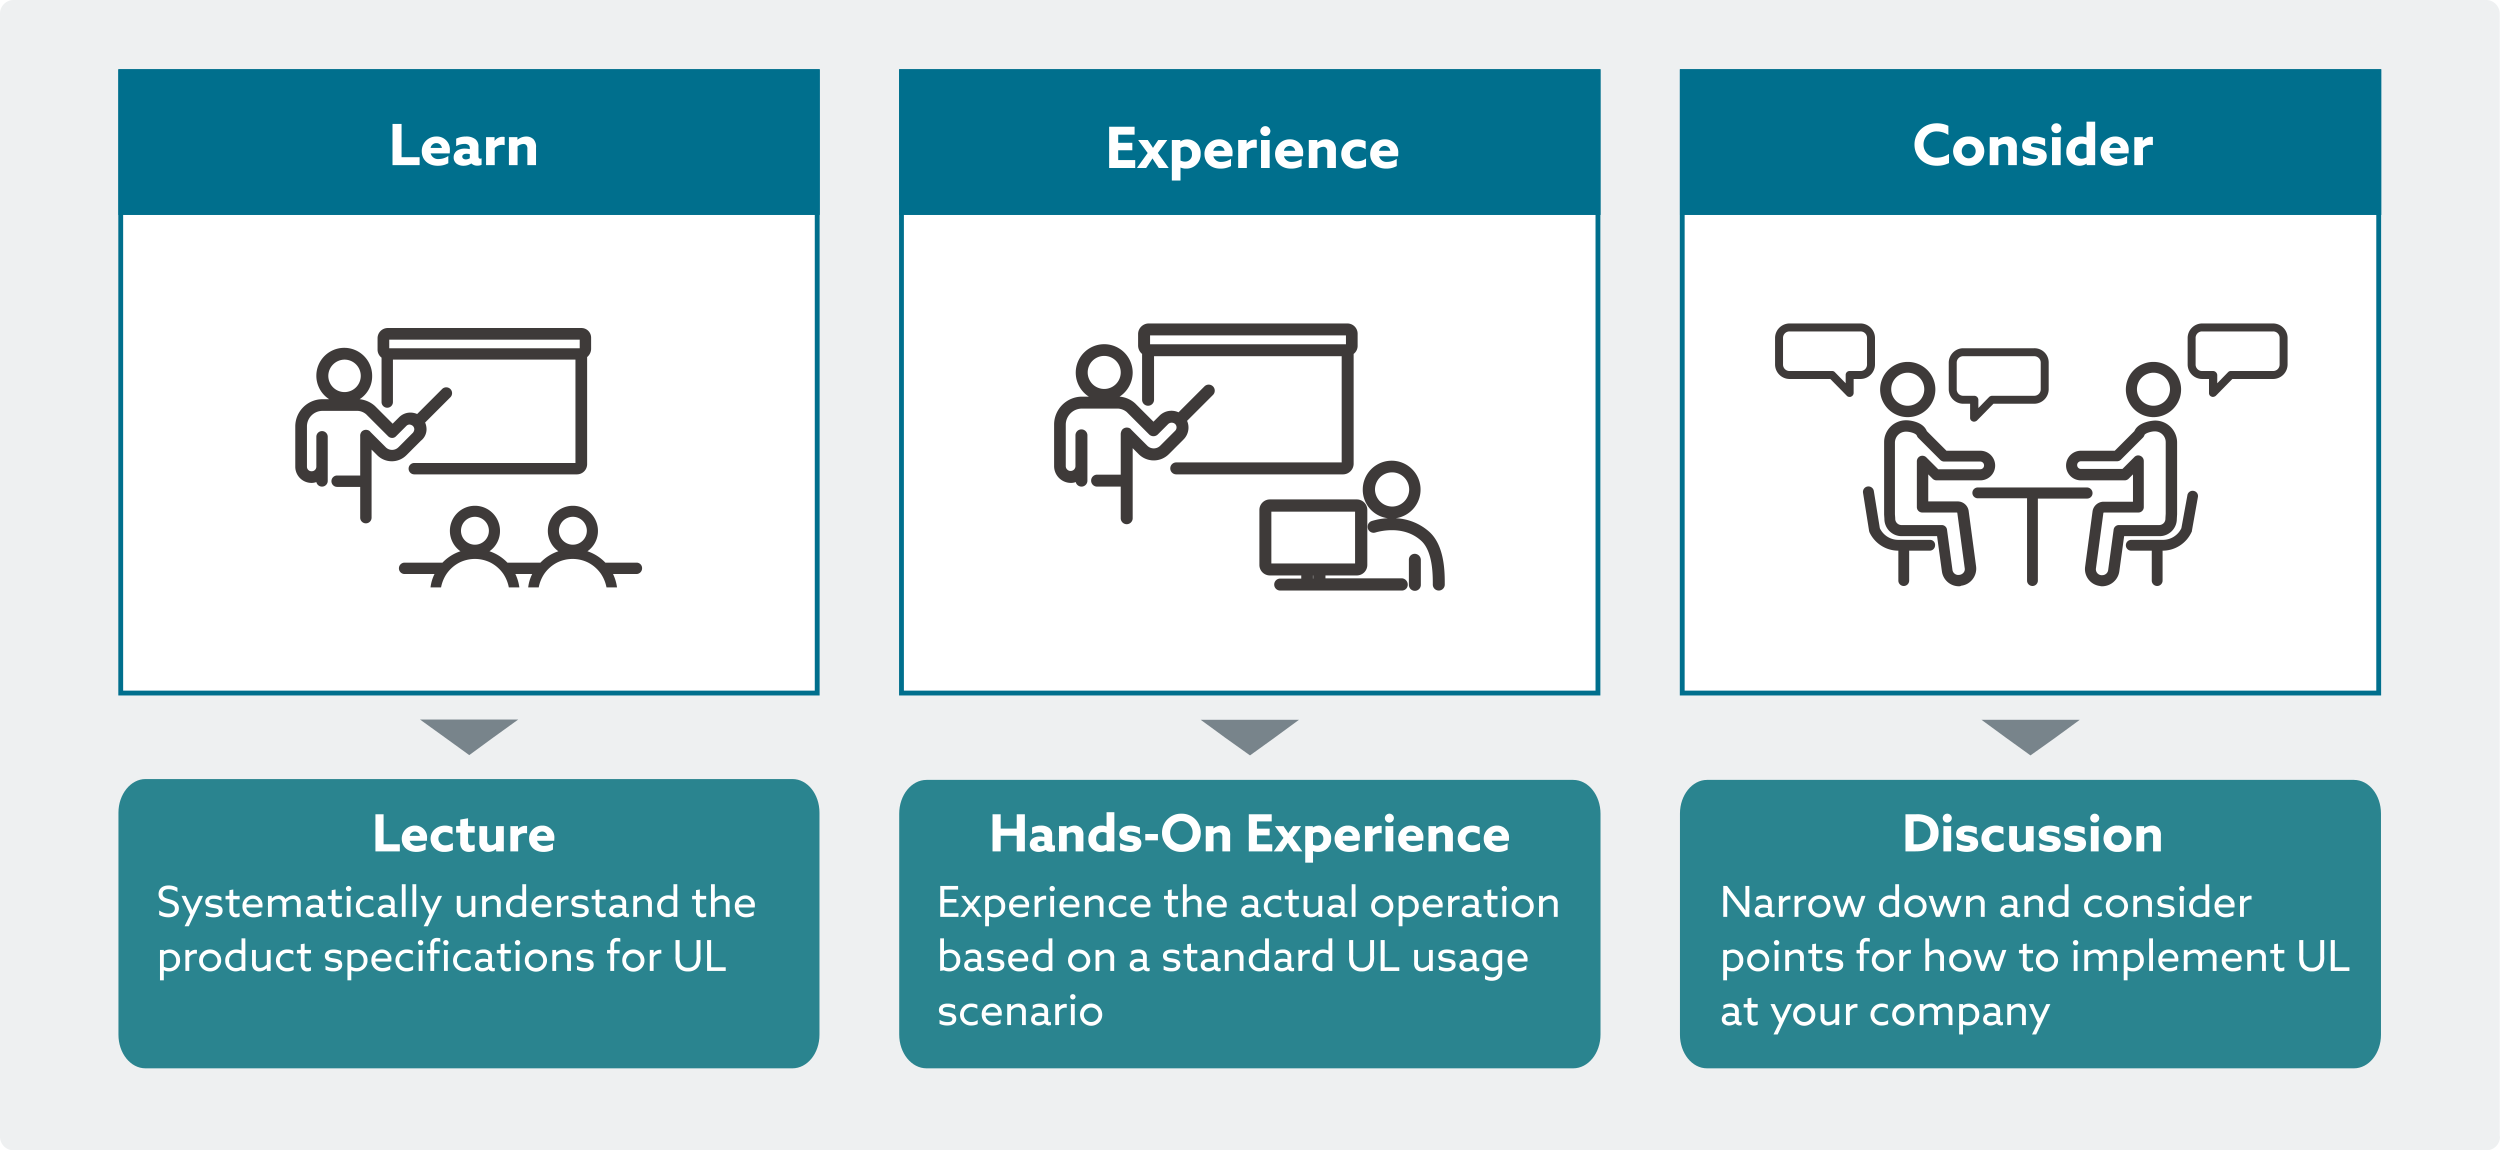
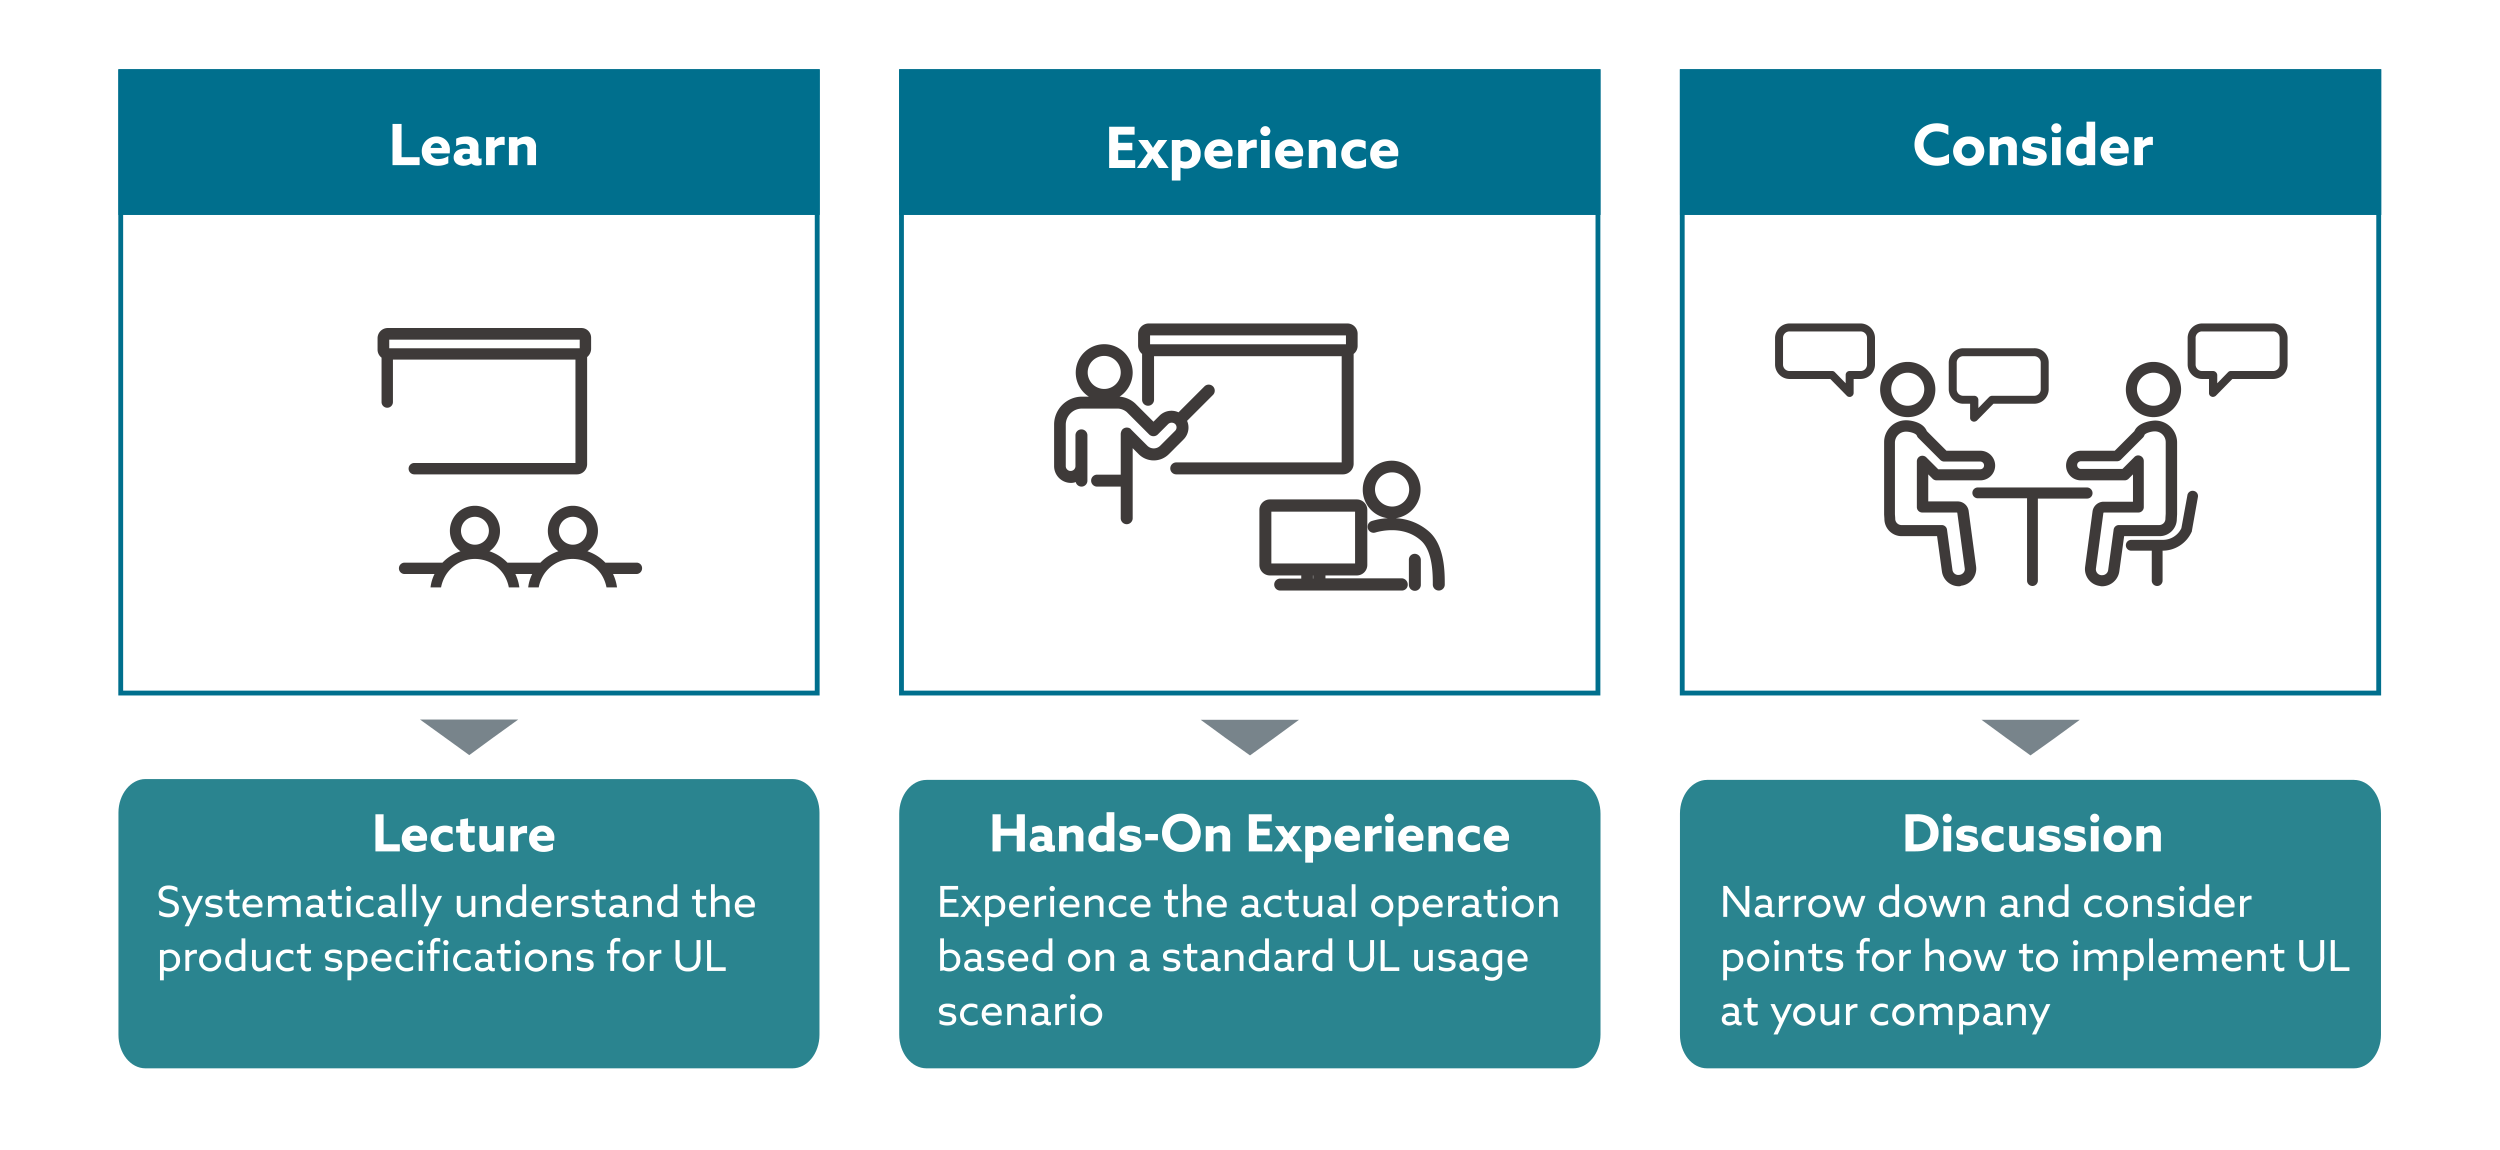
<svg xmlns="http://www.w3.org/2000/svg" width="878" height="404" viewBox="0 0 878 404">
  <rect x="0" y="0" width="878" height="404" fill="#333333" stroke="none" />
  <defs>
    <clipPath id="b">
      <rect width="878" height="404" />
    </clipPath>
  </defs>
  <g id="a" clip-path="url(#b)">
    <rect width="878" height="404" fill="#fff" />
    <g transform="translate(-0.5 0.1)">
-       <path d="M878.5,399.008a4.807,4.807,0,0,1-4.6,4.892H5.1a4.807,4.807,0,0,1-4.6-4.892V4.792A4.807,4.807,0,0,1,5.1-.1H873.8a4.807,4.807,0,0,1,4.6,4.892V399.008Z" fill="#eef0f1" />
      <rect width="244.6" height="218.2" transform="translate(42.9 25.1)" fill="#fff" />
      <path d="M-.85-.85h246.3v219.9H-.85ZM243.75.85H.85v216.5h242.9Z" transform="translate(42.9 25.1)" fill="#006f8d" />
      <rect width="246.3" height="51.2" transform="translate(42.1 24.2)" fill="#006f8d" />
      <path d="M-25.15,0h9.52V-2.78h-6.34v-11.7h-3.18ZM-5.07-4.12a8.1,8.1,0,0,0,.06-1.04,4.553,4.553,0,0,0-4.7-4.9,5.075,5.075,0,0,0-5.16,5.18c0,3.08,2.34,5.1,5.58,5.1a7.555,7.555,0,0,0,3.74-.9V-3.22A6.122,6.122,0,0,1-8.89-2.14a2.665,2.665,0,0,1-2.86-1.98Zm-6.7-1.92a2.033,2.033,0,0,1,2.02-1.7,1.922,1.922,0,0,1,1.94,1.7ZM2.55-.6A2.879,2.879,0,0,0,4.67.18a3.307,3.307,0,0,0,1.46-.3V-2.4a1.147,1.147,0,0,1-.5.12c-.42,0-.6-.32-.6-.78V-6.4a3.254,3.254,0,0,0-1.1-2.72,5.2,5.2,0,0,0-3.28-.94,7.825,7.825,0,0,0-3.44.76v2.62A6.145,6.145,0,0,1,.09-7.46a2.262,2.262,0,0,1,1.52.42A1.387,1.387,0,0,1,1.99-6v.38A7.907,7.907,0,0,0,.29-5.8a4.86,4.86,0,0,0-2.76.7,2.8,2.8,0,0,0-1.2,2.38A2.683,2.683,0,0,0-2.51-.42,4,4,0,0,0-.23.22,4.79,4.79,0,0,0,2.51-.6ZM1.99-2.42a2.732,2.732,0,0,1-1.38.4c-.7,0-1.26-.34-1.26-.98,0-.76.78-1,1.56-1a4,4,0,0,1,1.08.14ZM7.71,0h3.04V-5.96a3.268,3.268,0,0,1,2.66-1.16,3.541,3.541,0,0,1,.82.1V-9.88a2.439,2.439,0,0,0-.64-.08A3.329,3.329,0,0,0,10.73-8.5l-.04-.02V-9.84H7.71Zm8.02,0h3.04V-6.62a3.509,3.509,0,0,1,2.06-.82,1.3,1.3,0,0,1,1.04.42,1.95,1.95,0,0,1,.34,1.38V0h3.04V-6.14a3.957,3.957,0,0,0-.86-2.92,3.544,3.544,0,0,0-2.58-1,4.819,4.819,0,0,0-3.04,1.14l-.04-.02v-.9h-3Z" transform="translate(163.5 57.9)" fill="#fff" />
      <path d="M51.6,273.5H278.8c5.3,0,9.5,5.341,9.5,11.8v78c0,6.583-4.3,11.8-9.5,11.8H51.6c-5.3,0-9.5-5.341-9.5-11.8v-78C42.1,278.841,46.4,273.5,51.6,273.5Z" transform="translate(0 0)" fill="#2a848f" />
      <rect width="244.6" height="218.2" transform="translate(317.1 25.1)" fill="#fff" />
      <path d="M-.85-.85h246.3v219.9H-.85ZM243.75.85H.85v216.5h242.9Z" transform="translate(317.1 25.1)" fill="#006f8d" />
      <rect width="246.3" height="51.2" transform="translate(316.3 24.2)" fill="#006f8d" />
      <path d="M-50.47,0h9.16V-2.78h-5.98V-6.22h4.96V-8.86h-4.96V-11.7h5.76v-2.78h-8.94Zm9.74,0h3.26l1.14-1.7c.4-.6.74-1.12,1.06-1.64h.04c.32.52.66,1.04,1.06,1.64L-33.03,0h3.48l-3.82-5.28,3.34-4.56h-3.18l-.76,1.12c-.34.5-.7,1.04-1.08,1.64h-.04c-.36-.58-.7-1.1-1.08-1.66l-.74-1.1h-3.38l3.36,4.58Zm15.32-.14.04-.02a4.43,4.43,0,0,0,1.9.38A4.989,4.989,0,0,0-18.33-5a4.743,4.743,0,0,0-4.66-5.06,4.254,4.254,0,0,0-2.44.74l-.04-.02v-.5h-2.98V4.4h3.04Zm0-2.48V-6.98a2.824,2.824,0,0,1,1.64-.54,2.429,2.429,0,0,1,2.38,2.68,2.389,2.389,0,0,1-2.46,2.6A3.444,3.444,0,0,1-25.41-2.62Zm18.22-1.5a8.1,8.1,0,0,0,.06-1.04,4.553,4.553,0,0,0-4.7-4.9,5.075,5.075,0,0,0-5.16,5.18c0,3.08,2.34,5.1,5.58,5.1a7.555,7.555,0,0,0,3.74-.9V-3.22a6.122,6.122,0,0,1-3.34,1.08,2.665,2.665,0,0,1-2.86-1.98Zm-6.7-1.92a2.033,2.033,0,0,1,2.02-1.7,1.922,1.922,0,0,1,1.94,1.7ZM-5.15,0h3.04V-5.96A3.268,3.268,0,0,1,.55-7.12a3.541,3.541,0,0,1,.82.1V-9.88a2.439,2.439,0,0,0-.64-.08A3.329,3.329,0,0,0-2.13-8.5l-.04-.02V-9.84H-5.15ZM2.63-12.96a1.758,1.758,0,0,0,1.76,1.74,1.758,1.758,0,0,0,1.76-1.74A1.758,1.758,0,0,0,4.39-14.7,1.758,1.758,0,0,0,2.63-12.96ZM2.87,0H5.91V-9.84H2.87ZM17.61-4.12a8.1,8.1,0,0,0,.06-1.04,4.553,4.553,0,0,0-4.7-4.9A5.075,5.075,0,0,0,7.81-4.88c0,3.08,2.34,5.1,5.58,5.1a7.555,7.555,0,0,0,3.74-.9V-3.22a6.122,6.122,0,0,1-3.34,1.08,2.665,2.665,0,0,1-2.86-1.98Zm-6.7-1.92a2.033,2.033,0,0,1,2.02-1.7,1.922,1.922,0,0,1,1.94,1.7ZM19.65,0h3.04V-6.62a3.509,3.509,0,0,1,2.06-.82,1.3,1.3,0,0,1,1.04.42,1.95,1.95,0,0,1,.34,1.38V0h3.04V-6.14a3.957,3.957,0,0,0-.86-2.92,3.544,3.544,0,0,0-2.58-1,4.819,4.819,0,0,0-3.04,1.14l-.04-.02v-.9h-3Zm20.1-3.34a5,5,0,0,1-2.88.98,2.563,2.563,0,0,1-2.78-2.56A2.566,2.566,0,0,1,36.83-7.5a5.291,5.291,0,0,1,2.78.92V-9.4a6.616,6.616,0,0,0-2.92-.66c-3.08,0-5.64,2.06-5.64,5.16A5.147,5.147,0,0,0,36.53.22a6.767,6.767,0,0,0,3.22-.76Zm11.26-.78a8.1,8.1,0,0,0,.06-1.04,4.553,4.553,0,0,0-4.7-4.9,5.075,5.075,0,0,0-5.16,5.18c0,3.08,2.34,5.1,5.58,5.1a7.555,7.555,0,0,0,3.74-.9V-3.22a6.122,6.122,0,0,1-3.34,1.08,2.665,2.665,0,0,1-2.86-1.98Zm-6.7-1.92a2.033,2.033,0,0,1,2.02-1.7,1.922,1.922,0,0,1,1.94,1.7Z" transform="translate(440.5 58.9)" fill="#fff" />
      <path d="M325.9,273.8H553c5.3,0,9.6,5.332,9.6,11.9V363.2c0,6.571-4.3,11.9-9.6,11.9H325.9c-5.3,0-9.6-5.332-9.6-11.9V285.7C316.3,279.132,320.6,273.8,325.9,273.8Z" fill="#2a848f" />
      <rect width="244.6" height="218.2" transform="translate(591.3 25.1)" fill="#fff" />
      <path d="M-.85-.85h246.3v219.9H-.85ZM243.75.85H.85v216.5h242.9Z" transform="translate(591.3 25.1)" fill="#006f8d" />
      <rect width="246.3" height="51.2" transform="translate(590.5 24.2)" fill="#006f8d" />
      <path d="M-29.51-3.98a7.271,7.271,0,0,1-4.1,1.34,4.534,4.534,0,0,1-4.84-4.62,4.481,4.481,0,0,1,4.72-4.58,7.357,7.357,0,0,1,4,1.26V-13.8a9.282,9.282,0,0,0-4.02-.9c-4.66,0-7.88,3.28-7.88,7.48C-41.63-3-38.41.22-33.75.22a9.287,9.287,0,0,0,4.24-.96Zm4.48-.94a2.455,2.455,0,0,1,2.44-2.52,2.455,2.455,0,0,1,2.44,2.52A2.455,2.455,0,0,1-22.59-2.4,2.455,2.455,0,0,1-25.03-4.92Zm-3.04,0A5.21,5.21,0,0,0-22.59.22a5.21,5.21,0,0,0,5.48-5.14,5.21,5.21,0,0,0-5.48-5.14A5.21,5.21,0,0,0-28.07-4.92ZM-15.21,0h3.04V-6.62a3.509,3.509,0,0,1,2.06-.82,1.3,1.3,0,0,1,1.04.42,1.95,1.95,0,0,1,.34,1.38V0h3.04V-6.14a3.957,3.957,0,0,0-.86-2.92,3.544,3.544,0,0,0-2.58-1,4.819,4.819,0,0,0-3.04,1.14l-.04-.02v-.9h-3ZM-3.49-.6A9.34,9.34,0,0,0,.39.22c2.52,0,4.4-1.18,4.42-3.34,0-1.7-1.14-2.42-3.02-2.88C.33-6.36-.73-6.3-.73-7.02c0-.46.48-.7,1.28-.7a8.288,8.288,0,0,1,3.7,1.06V-9.28a9.187,9.187,0,0,0-3.76-.78c-2.44,0-4.28,1.18-4.3,3.26,0,1.62,1.1,2.4,2.96,2.86,1.48.38,2.58.3,2.58,1.06,0,.54-.5.76-1.34.76A8.408,8.408,0,0,1-3.49-3.26ZM6.43-12.96a1.758,1.758,0,0,0,1.76,1.74,1.758,1.758,0,0,0,1.76-1.74A1.758,1.758,0,0,0,8.19-14.7,1.758,1.758,0,0,0,6.43-12.96ZM6.67,0H9.71V-9.84H6.67ZM18.85-.52V0h2.98V-15.28H18.79v5.56l-.04.02a4.668,4.668,0,0,0-1.86-.36,5.137,5.137,0,0,0-5.2,5.34A4.654,4.654,0,0,0,16.31.22a4.406,4.406,0,0,0,2.5-.76Zm-.06-2.24a3.218,3.218,0,0,1-1.7.5,2.342,2.342,0,0,1-2.34-2.6,2.433,2.433,0,0,1,2.46-2.68,3.542,3.542,0,0,1,1.58.38ZM33.53-4.12a8.1,8.1,0,0,0,.06-1.04,4.553,4.553,0,0,0-4.7-4.9,5.075,5.075,0,0,0-5.16,5.18c0,3.08,2.34,5.1,5.58,5.1a7.555,7.555,0,0,0,3.74-.9V-3.22a6.122,6.122,0,0,1-3.34,1.08,2.665,2.665,0,0,1-2.86-1.98Zm-6.7-1.92a2.033,2.033,0,0,1,2.02-1.7,1.922,1.922,0,0,1,1.94,1.7ZM35.57,0h3.04V-5.96a3.268,3.268,0,0,1,2.66-1.16,3.541,3.541,0,0,1,.82.1V-9.88a2.439,2.439,0,0,0-.64-.08A3.329,3.329,0,0,0,38.59-8.5l-.04-.02V-9.84H35.57Z" transform="translate(714.5 57.9)" fill="#fff" />
      <path d="M600,273.8H827.2c5.3,0,9.5,5.345,9.5,11.808v77.684c0,6.588-4.3,11.808-9.5,11.808H600c-5.3,0-9.5-5.345-9.5-11.808V285.608C590.5,279.145,594.8,273.8,600,273.8Z" transform="translate(0 0)" fill="#2a848f" />
      <g transform="translate(0 1)">
        <path d="M-41.94-2.5V-10.53h.774a6.213,6.213,0,0,1,3.618.792,3.787,3.787,0,0,1,1.512,3.2A3.864,3.864,0,0,1-37.3-3.528,5.643,5.643,0,0,1-41.148-2.5ZM-44.8,0h3.528c2.736,0,4.608-.522,5.94-1.6a6.2,6.2,0,0,0,2.16-4.932,6.082,6.082,0,0,0-2.5-5.184,9.414,9.414,0,0,0-5.472-1.314H-44.8Zm13.1-11.664A1.583,1.583,0,0,0-30.114-10.1a1.583,1.583,0,0,0,1.584-1.566,1.583,1.583,0,0,0-1.584-1.566A1.583,1.583,0,0,0-31.7-11.664ZM-31.482,0h2.736V-8.856h-2.736Zm4.752-.54A8.406,8.406,0,0,0-23.238.2c2.268,0,3.96-1.062,3.978-3.006,0-1.53-1.026-2.178-2.718-2.592-1.314-.324-2.268-.27-2.268-.918,0-.414.432-.63,1.152-.63a7.459,7.459,0,0,1,3.33.954V-8.352a8.269,8.269,0,0,0-3.384-.7c-2.2,0-3.852,1.062-3.87,2.934,0,1.458.99,2.16,2.664,2.574,1.332.342,2.322.27,2.322.954,0,.486-.45.684-1.206.684A7.568,7.568,0,0,1-26.73-2.934ZM-10.3-3.006a4.5,4.5,0,0,1-2.592.882,2.307,2.307,0,0,1-2.5-2.3A2.31,2.31,0,0,1-12.924-6.75a4.762,4.762,0,0,1,2.5.828V-8.46a5.954,5.954,0,0,0-2.628-.594c-2.772,0-5.076,1.854-5.076,4.644A4.633,4.633,0,0,0-13.194.2a6.09,6.09,0,0,0,2.9-.684ZM-2.484-.828V0h2.7V-8.856H-2.52v5.922a2.772,2.772,0,0,1-1.8.792,1.263,1.263,0,0,1-.972-.4,1.783,1.783,0,0,1-.342-1.278v-5.04H-8.37V-3.4A3.619,3.619,0,0,0-7.524-.684,3.113,3.113,0,0,0-5.22.2,3.988,3.988,0,0,0-2.52-.846ZM2.268-.54A8.406,8.406,0,0,0,5.76.2C8.028.2,9.72-.864,9.738-2.808c0-1.53-1.026-2.178-2.718-2.592-1.314-.324-2.268-.27-2.268-.918,0-.414.432-.63,1.152-.63a7.459,7.459,0,0,1,3.33.954V-8.352a8.269,8.269,0,0,0-3.384-.7C3.654-9.054,2-7.992,1.98-6.12c0,1.458.99,2.16,2.664,2.574,1.332.342,2.322.27,2.322.954,0,.486-.45.684-1.206.684A7.568,7.568,0,0,1,2.268-2.934Zm8.892,0A8.406,8.406,0,0,0,14.652.2c2.268,0,3.96-1.062,3.978-3.006,0-1.53-1.026-2.178-2.718-2.592-1.314-.324-2.268-.27-2.268-.918,0-.414.432-.63,1.152-.63a7.459,7.459,0,0,1,3.33.954V-8.352a8.269,8.269,0,0,0-3.384-.7c-2.2,0-3.852,1.062-3.87,2.934,0,1.458.99,2.16,2.664,2.574,1.332.342,2.322.27,2.322.954,0,.486-.45.684-1.206.684A7.568,7.568,0,0,1,11.16-2.934Zm8.928-11.124A1.583,1.583,0,0,0,21.672-10.1a1.583,1.583,0,0,0,1.584-1.566,1.583,1.583,0,0,0-1.584-1.566A1.583,1.583,0,0,0,20.088-11.664ZM20.3,0H23.04V-8.856H20.3Zm7.182-4.428a2.21,2.21,0,0,1,2.2-2.268,2.21,2.21,0,0,1,2.2,2.268,2.21,2.21,0,0,1-2.2,2.268A2.21,2.21,0,0,1,27.486-4.428Zm-2.736,0A4.689,4.689,0,0,0,29.682.2a4.689,4.689,0,0,0,4.932-4.626,4.689,4.689,0,0,0-4.932-4.626A4.689,4.689,0,0,0,24.75-4.428ZM36.324,0H39.06V-5.958A3.158,3.158,0,0,1,40.914-6.7a1.173,1.173,0,0,1,.936.378,1.755,1.755,0,0,1,.306,1.242V0h2.736V-5.526a3.561,3.561,0,0,0-.774-2.628,3.19,3.19,0,0,0-2.322-.9A4.337,4.337,0,0,0,39.06-8.028l-.036-.018v-.81h-2.7Z" transform="translate(714.5 297.9)" fill="#fff" />
      </g>
      <g transform="translate(2)">
        <path d="M2.6,15V9.54c0-1.05-.015-2.145-.03-3.09l.03-.015C3.21,7.29,3.84,8.145,4.47,8.97L9.015,15h1.35V4.14H8.985V9.6c0,1.05.015,2.145.03,3.09l-.03.015C8.37,11.85,7.74,10.995,7.11,10.17L2.565,4.14H1.215V15Zm12.21.165a3.5,3.5,0,0,0,2.265-.81h.03a1.568,1.568,0,0,0,1.425.78,1.924,1.924,0,0,0,.72-.135V13.875a1.033,1.033,0,0,1-.435.1c-.405,0-.57-.33-.57-.78V10.065a2.487,2.487,0,0,0-.735-1.935A3.209,3.209,0,0,0,15.3,7.455a4.646,4.646,0,0,0-2.46.63V9.4A3.848,3.848,0,0,1,15.1,8.67a2,2,0,0,1,1.365.4,1.6,1.6,0,0,1,.42,1.215V10.9a6.467,6.467,0,0,0-1.575-.195,3.853,3.853,0,0,0-2.07.495,2.05,2.05,0,0,0-.975,1.8,1.966,1.966,0,0,0,.78,1.635A2.946,2.946,0,0,0,14.805,15.165Zm.24-1.2c-.8,0-1.41-.36-1.41-1.08,0-.87.9-1.14,1.815-1.14a5.565,5.565,0,0,1,1.44.195v1.38A3.077,3.077,0,0,1,15.045,13.965ZM20.745,15h1.35V10.2A2.414,2.414,0,0,1,24.27,8.9a2.171,2.171,0,0,1,.525.06V7.62a1.829,1.829,0,0,0-.48-.06,2.69,2.69,0,0,0-2.19,1.155l-.03-.015V7.62h-1.35Zm5.5,0H27.6V10.2a2.414,2.414,0,0,1,2.175-1.3,2.171,2.171,0,0,1,.525.06V7.62a1.829,1.829,0,0,0-.48-.06,2.69,2.69,0,0,0-2.19,1.155L27.6,8.7V7.62H26.25Zm4.815-3.69a3.9,3.9,0,0,0,7.8,0,3.9,3.9,0,0,0-7.8,0Zm1.35,0a2.551,2.551,0,1,1,5.1,0,2.551,2.551,0,1,1-5.1,0ZM42.135,15h1.35l1.155-3.165c.255-.675.51-1.425.72-2.07h.03c.21.645.465,1.4.72,2.07L47.265,15H48.6l2.565-7.38h-1.41l-1.1,3.3c-.255.765-.495,1.515-.72,2.265h-.03c-.255-.75-.525-1.515-.81-2.28L45.885,7.62h-.96L43.71,10.9c-.27.735-.555,1.53-.81,2.28h-.03c-.24-.765-.48-1.515-.735-2.28L41.04,7.62H39.57ZM55.89,11.43a3.639,3.639,0,0,0,5.685,3.1l.03.015V15h1.35V3.54h-1.35V7.83l-.03.015a4.232,4.232,0,0,0-1.77-.39A3.805,3.805,0,0,0,55.89,11.43Zm1.365-.075a2.51,2.51,0,0,1,2.535-2.7,4.112,4.112,0,0,1,1.815.465v4.215a3.413,3.413,0,0,1-1.92.63A2.4,2.4,0,0,1,57.255,11.355Zm7.56-.045a3.9,3.9,0,0,0,7.8,0,3.9,3.9,0,0,0-7.8,0Zm1.35,0a2.551,2.551,0,1,1,5.1,0,2.551,2.551,0,1,1-5.1,0ZM75.885,15h1.35l1.155-3.165c.255-.675.51-1.425.72-2.07h.03c.21.645.465,1.4.72,2.07L81.015,15H82.35l2.565-7.38h-1.41l-1.1,3.3c-.255.765-.5,1.515-.72,2.265h-.03c-.255-.75-.525-1.515-.81-2.28L79.635,7.62h-.96L77.46,10.9c-.27.735-.555,1.53-.81,2.28h-.03c-.24-.765-.48-1.515-.735-2.28L74.79,7.62H73.32Zm10.6,0h1.35V9.945a3.107,3.107,0,0,1,2.31-1.23,1.53,1.53,0,0,1,1.185.48,2.288,2.288,0,0,1,.345,1.5V15h1.35V10.44a2.989,2.989,0,0,0-.615-2.175,2.553,2.553,0,0,0-1.965-.81,3.659,3.659,0,0,0-2.58,1.11l-.03-.015V7.62H86.49Zm14.55.165a3.5,3.5,0,0,0,2.265-.81h.03a1.568,1.568,0,0,0,1.425.78,1.924,1.924,0,0,0,.72-.135V13.875a1.033,1.033,0,0,1-.435.1c-.405,0-.57-.33-.57-.78V10.065a2.487,2.487,0,0,0-.735-1.935,3.209,3.209,0,0,0-2.205-.675,4.645,4.645,0,0,0-2.46.63V9.4a3.848,3.848,0,0,1,2.265-.735,2,2,0,0,1,1.365.4,1.6,1.6,0,0,1,.42,1.215V10.9a6.467,6.467,0,0,0-1.575-.195,3.853,3.853,0,0,0-2.07.495,2.05,2.05,0,0,0-.975,1.8,1.966,1.966,0,0,0,.78,1.635A2.946,2.946,0,0,0,101.04,15.165Zm.24-1.2c-.8,0-1.41-.36-1.41-1.08,0-.87.9-1.14,1.815-1.14a5.565,5.565,0,0,1,1.44.195v1.38A3.077,3.077,0,0,1,101.28,13.965ZM106.98,15h1.35V9.945a3.107,3.107,0,0,1,2.31-1.23,1.53,1.53,0,0,1,1.185.48,2.288,2.288,0,0,1,.345,1.5V15h1.35V10.44a2.989,2.989,0,0,0-.615-2.175,2.553,2.553,0,0,0-1.965-.81,3.659,3.659,0,0,0-2.58,1.11l-.03-.015V7.62h-1.35Zm8.4-3.57a3.639,3.639,0,0,0,5.685,3.1l.03.015V15h1.35V3.54h-1.35V7.83l-.03.015a4.232,4.232,0,0,0-1.77-.39A3.805,3.805,0,0,0,115.38,11.43Zm1.365-.075a2.51,2.51,0,0,1,2.535-2.7,4.111,4.111,0,0,1,1.815.465v4.215a3.413,3.413,0,0,1-1.92.63A2.4,2.4,0,0,1,116.745,11.355Zm17.4,1.86a3.436,3.436,0,0,1-2.13.72,2.542,2.542,0,0,1-2.715-2.58,2.584,2.584,0,0,1,2.67-2.67,3.891,3.891,0,0,1,2.055.63V7.92a4.449,4.449,0,0,0-1.995-.465,3.9,3.9,0,0,0-4.1,3.9,3.782,3.782,0,0,0,4.005,3.81,4.769,4.769,0,0,0,2.2-.51Zm1.41-1.905a3.9,3.9,0,0,0,7.8,0,3.9,3.9,0,0,0-7.8,0Zm1.35,0a2.551,2.551,0,1,1,5.1,0,2.551,2.551,0,1,1-5.1,0Zm8.31,3.69h1.35V9.945a3.107,3.107,0,0,1,2.31-1.23,1.53,1.53,0,0,1,1.185.48,2.288,2.288,0,0,1,.345,1.5V15h1.35V10.44a2.989,2.989,0,0,0-.615-2.175,2.553,2.553,0,0,0-1.965-.81,3.659,3.659,0,0,0-2.58,1.11l-.03-.015V7.62h-1.35Zm8.67-.435a6.205,6.205,0,0,0,2.76.6c1.575,0,3.1-.645,3.1-2.355,0-1.53-1.17-1.92-2.58-2.16-1.1-.195-2.145-.195-2.145-1.035,0-.66.66-.945,1.6-.945a5.6,5.6,0,0,1,2.7.72V8.04a5.974,5.974,0,0,0-2.64-.585c-1.71,0-3.015.735-3.03,2.265,0,1.455,1.11,1.875,2.52,2.115,1.14.195,2.205.21,2.205,1.1,0,.72-.66,1.02-1.68,1.02a5.4,5.4,0,0,1-2.82-.8Zm7.425-9.48a.945.945,0,1,0,.945-.945A.941.941,0,0,0,161.31,5.085ZM161.58,15h1.35V7.62h-1.35Zm3.24-3.57a3.639,3.639,0,0,0,5.685,3.1l.03.015V15h1.35V3.54h-1.35V7.83l-.03.015a4.232,4.232,0,0,0-1.77-.39A3.805,3.805,0,0,0,164.82,11.43Zm1.365-.075a2.51,2.51,0,0,1,2.535-2.7,4.111,4.111,0,0,1,1.815.465v4.215a3.413,3.413,0,0,1-1.92.63A2.4,2.4,0,0,1,166.185,11.355Zm14.55.345a4.627,4.627,0,0,0,.045-.675,3.3,3.3,0,0,0-3.36-3.57,3.678,3.678,0,0,0-3.675,3.855,3.761,3.761,0,0,0,3.99,3.855,5.225,5.225,0,0,0,2.64-.69v-1.44a4.206,4.206,0,0,1-2.55.915,2.529,2.529,0,0,1-2.73-2.25ZM177.39,8.67a2,2,0,0,1,2.085,1.965h-4.35A2.254,2.254,0,0,1,177.39,8.67ZM182.7,15h1.35V10.2a2.414,2.414,0,0,1,2.175-1.3,2.171,2.171,0,0,1,.525.06V7.62a1.829,1.829,0,0,0-.48-.06,2.69,2.69,0,0,0-2.19,1.155l-.03-.015V7.62H182.7ZM2.535,33.775l.03-.015a4.163,4.163,0,0,0,1.815.405A3.734,3.734,0,0,0,8.235,30.28a3.6,3.6,0,0,0-3.57-3.825,3.641,3.641,0,0,0-2.1.66l-.03-.015v-.48H1.185V37.3h1.35Zm0-1.305V28.345a3.077,3.077,0,0,1,1.9-.675,2.5,2.5,0,0,1,2.43,2.715A2.416,2.416,0,0,1,4.41,32.98,4.061,4.061,0,0,1,2.535,32.47ZM9.6,30.31a3.8,3.8,0,0,0,3.9,3.855,3.855,3.855,0,1,0,0-7.71A3.8,3.8,0,0,0,9.6,30.31Zm1.35,0a2.551,2.551,0,1,1,2.55,2.625A2.529,2.529,0,0,1,10.95,30.31Zm8.04-6.225a.945.945,0,1,0,.945-.945A.941.941,0,0,0,18.99,24.085ZM19.26,34h1.35V26.62H19.26Zm3.72,0h1.35V28.945a3.107,3.107,0,0,1,2.31-1.23,1.53,1.53,0,0,1,1.185.48,2.288,2.288,0,0,1,.345,1.5V34h1.35V29.44a2.989,2.989,0,0,0-.615-2.175,2.553,2.553,0,0,0-1.965-.81,3.659,3.659,0,0,0-2.58,1.11l-.03-.015v-.93H22.98Zm10.005-.525a2.143,2.143,0,0,0,1.68.69A3.283,3.283,0,0,0,36,33.9V32.62a2.234,2.234,0,0,1-1.11.315c-.975,0-1.11-.84-1.11-1.755V27.835H36V26.62H33.78V24.385l-1.35.225v2.01H31.065v1.215H32.43v3.6A2.912,2.912,0,0,0,32.985,33.475Zm4.5.09a6.205,6.205,0,0,0,2.76.6c1.575,0,3.1-.645,3.1-2.355,0-1.53-1.17-1.92-2.58-2.16-1.095-.195-2.145-.195-2.145-1.035,0-.66.66-.945,1.6-.945a5.6,5.6,0,0,1,2.7.72V27.04a5.974,5.974,0,0,0-2.64-.585c-1.71,0-3.015.735-3.03,2.265,0,1.455,1.11,1.875,2.52,2.115,1.14.195,2.205.21,2.205,1.1,0,.72-.66,1.02-1.68,1.02a5.4,5.4,0,0,1-2.82-.8Zm11.7.435h1.35V27.835h1.89V26.62h-1.89v-1.6c0-.78.165-1.41,1.1-1.41a5.036,5.036,0,0,1,1.05.135V22.525a4.31,4.31,0,0,0-1.11-.15,2.422,2.422,0,0,0-1.725.615,2.928,2.928,0,0,0-.66,2.22v1.41h-1.17v1.215h1.17Zm4.2-3.69a3.9,3.9,0,1,0,3.9-3.855A3.8,3.8,0,0,0,53.385,30.31Zm1.35,0a2.551,2.551,0,1,1,2.55,2.625A2.529,2.529,0,0,1,54.735,30.31ZM63.045,34H64.4V29.2A2.414,2.414,0,0,1,66.57,27.9a2.171,2.171,0,0,1,.525.06V26.62a1.829,1.829,0,0,0-.48-.06,2.69,2.69,0,0,0-2.19,1.155L64.4,27.7V26.62h-1.35Zm9.135,0h1.35V28.945a3.221,3.221,0,0,1,2.355-1.23,1.4,1.4,0,0,1,1.125.48,2.09,2.09,0,0,1,.36,1.5V34h1.35V29.44a2.989,2.989,0,0,0-.615-2.175,2.553,2.553,0,0,0-1.965-.81,3.659,3.659,0,0,0-2.58,1.11l-.03-.015V22.54H72.18Zm8.37-3.69a3.9,3.9,0,1,0,3.9-3.855A3.8,3.8,0,0,0,80.55,30.31Zm1.35,0a2.551,2.551,0,1,1,2.55,2.625A2.529,2.529,0,0,1,81.9,30.31ZM91.62,34h1.35l1.155-3.165c.255-.675.51-1.425.72-2.07h.03c.21.645.465,1.4.72,2.07L96.75,34h1.335l2.565-7.38H99.24l-1.095,3.3c-.255.765-.5,1.515-.72,2.265h-.03c-.255-.75-.525-1.515-.81-2.28L95.37,26.62h-.96L93.195,29.9c-.27.735-.555,1.53-.81,2.28h-.03c-.24-.765-.48-1.515-.735-2.28l-1.1-3.285h-1.47Zm15.36-.525a2.144,2.144,0,0,0,1.68.69,3.283,3.283,0,0,0,1.335-.27V32.62a2.234,2.234,0,0,1-1.11.315c-.975,0-1.11-.84-1.11-1.755V27.835h2.22V26.62h-2.22V24.385l-1.35.225v2.01H105.06v1.215h1.365v3.6A2.912,2.912,0,0,0,106.98,33.475ZM111,30.31a3.9,3.9,0,1,0,3.9-3.855A3.8,3.8,0,0,0,111,30.31Zm1.35,0a2.551,2.551,0,1,1,2.55,2.625A2.529,2.529,0,0,1,112.35,30.31Zm11.67-6.225a.945.945,0,1,0,.945-.945A.941.941,0,0,0,124.02,24.085ZM124.29,34h1.35V26.62h-1.35Zm13.875,0h1.35V29.4a3,3,0,0,0-.615-2.16,2.518,2.518,0,0,0-1.935-.78,4,4,0,0,0-2.805,1.275,2.441,2.441,0,0,0-2.265-1.275,3.553,3.553,0,0,0-2.505,1.08l-.03-.015v-.9h-1.35V34h1.35V28.87a3.13,3.13,0,0,1,2.25-1.155,1.423,1.423,0,0,1,1.125.465,2.039,2.039,0,0,1,.345,1.455V34h1.35V29.4c0-.18,0-.36-.015-.525a3.214,3.214,0,0,1,2.25-1.155,1.481,1.481,0,0,1,1.125.45,2.162,2.162,0,0,1,.375,1.47Zm5.04-.225.03-.015a4.163,4.163,0,0,0,1.815.405A3.734,3.734,0,0,0,148.9,30.28a3.6,3.6,0,0,0-3.57-3.825,3.641,3.641,0,0,0-2.1.66l-.03-.015v-.48h-1.35V37.3h1.35Zm0-1.305V28.345a3.077,3.077,0,0,1,1.9-.675,2.5,2.5,0,0,1,2.43,2.715,2.416,2.416,0,0,1-2.46,2.595A4.061,4.061,0,0,1,143.2,32.47ZM150.78,34h1.35V22.54h-1.35Zm10.2-3.3a4.627,4.627,0,0,0,.045-.675,3.3,3.3,0,0,0-3.36-3.57,3.678,3.678,0,0,0-3.675,3.855,3.761,3.761,0,0,0,3.99,3.855,5.225,5.225,0,0,0,2.64-.69v-1.44a4.206,4.206,0,0,1-2.55.915,2.529,2.529,0,0,1-2.73-2.25Zm-3.345-3.03a2,2,0,0,1,2.085,1.965h-4.35A2.254,2.254,0,0,1,157.635,27.67ZM173.1,34h1.35V29.4a3,3,0,0,0-.615-2.16,2.518,2.518,0,0,0-1.935-.78,4,4,0,0,0-2.8,1.275,2.441,2.441,0,0,0-2.265-1.275,3.553,3.553,0,0,0-2.505,1.08l-.03-.015v-.9h-1.35V34h1.35V28.87a3.13,3.13,0,0,1,2.25-1.155,1.423,1.423,0,0,1,1.125.465,2.039,2.039,0,0,1,.345,1.455V34h1.35V29.4c0-.18,0-.36-.015-.525a3.214,3.214,0,0,1,2.25-1.155,1.481,1.481,0,0,1,1.125.45,2.162,2.162,0,0,1,.375,1.47Zm10.17-3.3a4.627,4.627,0,0,0,.045-.675,3.3,3.3,0,0,0-3.36-3.57,3.678,3.678,0,0,0-3.675,3.855,3.761,3.761,0,0,0,3.99,3.855,5.225,5.225,0,0,0,2.64-.69v-1.44a4.206,4.206,0,0,1-2.55.915,2.529,2.529,0,0,1-2.73-2.25Zm-3.345-3.03a2,2,0,0,1,2.085,1.965h-4.35A2.254,2.254,0,0,1,179.925,27.67Zm5.31,6.33h1.35V28.945a3.107,3.107,0,0,1,2.31-1.23,1.53,1.53,0,0,1,1.185.48,2.288,2.288,0,0,1,.345,1.5V34h1.35V29.44a2.989,2.989,0,0,0-.615-2.175,2.553,2.553,0,0,0-1.965-.81,3.659,3.659,0,0,0-2.58,1.11l-.03-.015v-.93h-1.35Zm10.005-.525a2.143,2.143,0,0,0,1.68.69,3.283,3.283,0,0,0,1.335-.27V32.62a2.234,2.234,0,0,1-1.11.315c-.975,0-1.11-.84-1.11-1.755V27.835h2.22V26.62h-2.22V24.385l-1.35.225v2.01H193.32v1.215h1.365v3.6A2.912,2.912,0,0,0,195.24,33.475Zm8.97-1a4.164,4.164,0,0,0,3.645,1.695,4.222,4.222,0,0,0,3.675-1.695,6.7,6.7,0,0,0,.72-3.75V23.14h-1.38V28.8a5.975,5.975,0,0,1-.4,2.745,2.63,2.63,0,0,1-2.55,1.305,2.678,2.678,0,0,1-2.58-1.305,6.128,6.128,0,0,1-.42-2.805v-5.6H203.49v5.745A6.559,6.559,0,0,0,204.21,32.47ZM214.56,34h6.555V32.71h-5.13V23.14H214.56ZM3.225,53.165a3.5,3.5,0,0,0,2.265-.81h.03a1.568,1.568,0,0,0,1.425.78A1.924,1.924,0,0,0,7.665,53V51.875a1.033,1.033,0,0,1-.435.1c-.405,0-.57-.33-.57-.78V48.065a2.487,2.487,0,0,0-.735-1.935,3.209,3.209,0,0,0-2.2-.675,4.645,4.645,0,0,0-2.46.63V47.4a3.848,3.848,0,0,1,2.265-.735,2,2,0,0,1,1.365.405,1.6,1.6,0,0,1,.42,1.215V48.9a6.467,6.467,0,0,0-1.575-.195,3.853,3.853,0,0,0-2.07.495,2.05,2.05,0,0,0-.975,1.8,1.966,1.966,0,0,0,.78,1.635A2.946,2.946,0,0,0,3.225,53.165Zm.24-1.2c-.8,0-1.41-.36-1.41-1.08,0-.87.9-1.14,1.815-1.14a5.565,5.565,0,0,1,1.44.195v1.38A3.077,3.077,0,0,1,3.465,51.965Zm6.825.51a2.144,2.144,0,0,0,1.68.69,3.283,3.283,0,0,0,1.335-.27V51.62a2.234,2.234,0,0,1-1.11.315c-.975,0-1.11-.84-1.11-1.755V46.835h2.22V45.62h-2.22V43.385l-1.35.225v2.01H8.37v1.215H9.735v3.6A2.912,2.912,0,0,0,10.29,52.475ZM20.325,56.3,25.32,45.62H23.9L22.6,48.41c-.345.75-.675,1.485-1,2.22h-.03c-.3-.675-.66-1.47-1-2.22l-1.29-2.79h-1.5l3.075,6.585-2,4.095Zm5.43-6.99a3.9,3.9,0,1,0,3.9-3.855A3.8,3.8,0,0,0,25.755,49.31Zm1.35,0a2.551,2.551,0,1,1,2.55,2.625A2.529,2.529,0,0,1,27.1,49.31Zm8.88,3.03a2.638,2.638,0,0,0,2.01.825,3.616,3.616,0,0,0,2.55-1.11l.03.015V53h1.35V45.62h-1.35v5.04a3.156,3.156,0,0,1-2.31,1.26,1.44,1.44,0,0,1-1.17-.51,2.232,2.232,0,0,1-.36-1.53V45.62h-1.35v4.515A3.2,3.2,0,0,0,35.985,52.34ZM44.3,53h1.35V48.2A2.414,2.414,0,0,1,47.82,46.9a2.171,2.171,0,0,1,.525.06V45.62a1.829,1.829,0,0,0-.48-.06,2.69,2.69,0,0,0-2.19,1.155l-.03-.015V45.62H44.3ZM59.13,51.215a3.436,3.436,0,0,1-2.13.72,2.542,2.542,0,0,1-2.715-2.58,2.584,2.584,0,0,1,2.67-2.67,3.891,3.891,0,0,1,2.055.63v-1.4a4.449,4.449,0,0,0-1.995-.465,3.9,3.9,0,0,0-4.1,3.9,3.782,3.782,0,0,0,4.005,3.81,4.769,4.769,0,0,0,2.205-.51Zm1.41-1.9a3.9,3.9,0,1,0,3.9-3.855A3.8,3.8,0,0,0,60.54,49.31Zm1.35,0a2.551,2.551,0,1,1,2.55,2.625A2.529,2.529,0,0,1,61.89,49.31ZM80.355,53h1.35V48.4a3,3,0,0,0-.615-2.16,2.518,2.518,0,0,0-1.935-.78A4,4,0,0,0,76.35,46.73a2.441,2.441,0,0,0-2.265-1.275,3.553,3.553,0,0,0-2.5,1.08l-.03-.015v-.9H70.2V53h1.35V47.87a3.13,3.13,0,0,1,2.25-1.155,1.423,1.423,0,0,1,1.125.465,2.039,2.039,0,0,1,.345,1.455V53h1.35V48.4c0-.18,0-.36-.015-.525a3.213,3.213,0,0,1,2.25-1.155,1.481,1.481,0,0,1,1.125.45,2.162,2.162,0,0,1,.375,1.47Zm5.04-.225.03-.015a4.163,4.163,0,0,0,1.815.405A3.734,3.734,0,0,0,91.1,49.28a3.6,3.6,0,0,0-3.57-3.825,3.641,3.641,0,0,0-2.1.66L85.4,46.1v-.48h-1.35V56.3H85.4Zm0-1.305V47.345a3.077,3.077,0,0,1,1.9-.675,2.5,2.5,0,0,1,2.43,2.715,2.416,2.416,0,0,1-2.46,2.6A4.061,4.061,0,0,1,85.4,51.47Zm9.615,1.695a3.5,3.5,0,0,0,2.265-.81h.03a1.568,1.568,0,0,0,1.425.78A1.924,1.924,0,0,0,99.45,53V51.875a1.033,1.033,0,0,1-.435.1c-.405,0-.57-.33-.57-.78V48.065a2.487,2.487,0,0,0-.735-1.935,3.209,3.209,0,0,0-2.205-.675,4.645,4.645,0,0,0-2.46.63V47.4a3.848,3.848,0,0,1,2.265-.735,2,2,0,0,1,1.365.405,1.6,1.6,0,0,1,.42,1.215V48.9a6.467,6.467,0,0,0-1.575-.195,3.853,3.853,0,0,0-2.07.495,2.05,2.05,0,0,0-.975,1.8,1.966,1.966,0,0,0,.78,1.635A2.946,2.946,0,0,0,95.01,53.165Zm.24-1.2c-.795,0-1.41-.36-1.41-1.08,0-.87.9-1.14,1.815-1.14a5.565,5.565,0,0,1,1.44.195v1.38A3.077,3.077,0,0,1,95.25,51.965ZM100.95,53h1.35V47.945a3.107,3.107,0,0,1,2.31-1.23,1.53,1.53,0,0,1,1.185.48,2.288,2.288,0,0,1,.345,1.5V53h1.35V48.44a2.989,2.989,0,0,0-.615-2.175,2.553,2.553,0,0,0-1.965-.81,3.659,3.659,0,0,0-2.58,1.11l-.03-.015v-.93h-1.35Zm10.155,3.3,5-10.68h-1.425l-1.29,2.79c-.345.75-.675,1.485-1.005,2.22h-.03c-.3-.675-.66-1.47-1-2.22l-1.29-2.79h-1.5l3.075,6.585L109.635,56.3Z" transform="translate(602.5 306.9)" fill="#fff" />
      </g>
      <path d="M473.7,113.5H403.9a3.757,3.757,0,0,0-3.7,3.7v4.1a3.86,3.86,0,0,0,1.4,2.9v16.1a2.1,2.1,0,1,0,4.2,0V125h65.9v37.3H413.6a2.1,2.1,0,1,0,0,4.2h58.6a3.757,3.757,0,0,0,3.7-3.7V124.2a3.555,3.555,0,0,0,1.4-2.9v-4.1A3.607,3.607,0,0,0,473.7,113.5Zm-69.3,4.2h68.8v3.1H404.4v-3.1Z" fill="#3e3a39" />
      <path d="M417.4,147.7l9.1-9.1a2.121,2.121,0,0,0-3-3l-9.1,9.1a5.98,5.98,0,0,0-6.6,1.1l-2.2,2.2-6.4-6.4a9.209,9.209,0,0,0-5.5-2.4,10.2,10.2,0,0,0,4.6-8.4,10,10,0,1,0-15.4,8.4h-2.3a9.838,9.838,0,0,0-9.9,9.8v14.6a5.911,5.911,0,0,0,5.9,5.9,4.671,4.671,0,0,0,1.7-.3,2.078,2.078,0,0,0,4.1-.5V152.8a2.1,2.1,0,1,0-4.2,0v10.8a1.7,1.7,0,0,1-3.4,0V149a5.677,5.677,0,0,1,5.7-5.6h12.7a5.33,5.33,0,0,1,3,1.2l7.9,7.9a2.175,2.175,0,0,0,3,0l3.7-3.7a1.824,1.824,0,0,1,2.4,0,1.69,1.69,0,0,1,0,2.4l-5.2,5.2a3.2,3.2,0,0,1-4.6,0l-5.6-5.6a1.555,1.555,0,0,0-.8-.6,2.176,2.176,0,0,0-2.3.5,2.716,2.716,0,0,0-.6,1.7v14.2h-8.3a2.1,2.1,0,0,0,0,4.2h8.3v11.1a2.1,2.1,0,0,0,4.2,0V157.3l2.1,2.1a7.484,7.484,0,0,0,10.6,0l5.2-5.2A5.881,5.881,0,0,0,417.4,147.7Zm-29.1-22.8a5.8,5.8,0,1,1-5.8,5.8A5.8,5.8,0,0,1,388.3,124.9Z" fill="#3e3a39" />
      <path d="M502.5,186.7a18.931,18.931,0,0,0-11.8-4.8,10.152,10.152,0,1,0-11.6-10,10.054,10.054,0,0,0,8.8,10,22.747,22.747,0,0,0-5.7,1,2.119,2.119,0,0,0,1.4,4c.1,0,9.4-3.1,16,2.9,4.1,3.7,4.1,12,4.1,15.2v.2a2.1,2.1,0,0,0,4.2,0V205C507.9,201,507.9,191.6,502.5,186.7Zm-19.1-14.9a6,6,0,1,1,6,6A6.083,6.083,0,0,1,483.4,171.8Z" fill="#3e3a39" />
      <path d="M497.4,194.4a2.051,2.051,0,0,0-2.1,2.1v8.8a2.1,2.1,0,0,0,4.2,0v-8.8A2.182,2.182,0,0,0,497.4,194.4Z" fill="#3e3a39" />
      <path d="M492.8,203H466v-1h11a3.691,3.691,0,0,0,3.7-3.7V179a3.691,3.691,0,0,0-3.7-3.7H446.5a3.691,3.691,0,0,0-3.7,3.7v19.3a3.691,3.691,0,0,0,3.7,3.7h11v1.1h-7.4a2.1,2.1,0,1,0,0,4.2h42.7a2.051,2.051,0,0,0,2.1-2.1A2.2,2.2,0,0,0,492.8,203ZM447,179.6h29.4v18.2H447ZM461.6,202h.1v1.1h-.1Z" fill="#3e3a39" />
      <path d="M670.5,146.4a9.7,9.7,0,1,1,9.7-9.7,9.709,9.709,0,0,1-9.7,9.7m0-15.6a5.8,5.8,0,1,0,5.8,5.8,5.8,5.8,0,0,0-5.8-5.8" fill="#3e3a39" />
      <path d="M688.5,205.8a6.038,6.038,0,0,1-6-5.2l-1.7-12.4H668.4a6.061,6.061,0,0,1-6.1-6.1l-.1-1.5V155.2a7.7,7.7,0,0,1,7.7-7.7h.2c.6,0,5.7.3,7.1,3.8l6.9,6.9H696a5.2,5.2,0,1,1,0,10.4H680.6a1.974,1.974,0,0,1-1.4-.6l-1.5-1.5V176H688a3.9,3.9,0,0,1,3.9,3.4l2.6,19.4a6.078,6.078,0,0,1-1.2,4.5,5.9,5.9,0,0,1-4,2.3,1.345,1.345,0,0,1-.8.2m-18.6-54.3a3.885,3.885,0,0,0-3.9,3.8v25.2l.1,1.4v.2a2.22,2.22,0,0,0,2.2,2.2h14.1a1.863,1.863,0,0,1,1.9,1.7l1.9,14a2.067,2.067,0,0,0,2.4,1.8,2.195,2.195,0,0,0,1.5-.8,1.875,1.875,0,0,0,.4-1.6L687.9,180l-.1-.1H675.6a1.9,1.9,0,0,1-1.9-1.9V161.9a1.975,1.975,0,0,1,1.2-1.8,2,2,0,0,1,2.1.4l4.2,4.2H696a1.324,1.324,0,0,0,1.3-1.3A1.347,1.347,0,0,0,696,162H683.3a1.974,1.974,0,0,1-1.4-.6l-7.7-7.7a2.177,2.177,0,0,1-.5-.8c-.3-.8-2.4-1.4-3.8-1.4" fill="#3e3a39" />
      <path d="M756.8,146.4a9.7,9.7,0,1,1,9.7-9.7,9.709,9.709,0,0,1-9.7,9.7m0-15.6a5.8,5.8,0,1,0,5.8,5.8,5.8,5.8,0,0,0-5.8-5.8" fill="#3e3a39" />
      <path d="M738.8,205.8a2.2,2.2,0,0,1-.8-.1,5.989,5.989,0,0,1-5.2-6.8l2.6-19.4a3.966,3.966,0,0,1,3.9-3.4h10.3v-9.6l-1.5,1.5a1.974,1.974,0,0,1-1.4.6H731.3a5.2,5.2,0,1,1,0-10.4h11.9l6.9-6.9c1.5-3.5,7.1-3.7,7.2-3.7a7.725,7.725,0,0,1,7.8,7.7v25.2l-.1,1.7a6.04,6.04,0,0,1-6.1,6H746.5l-1.7,12.4a6.114,6.114,0,0,1-6,5.2m.5-25.8c-.1,0-.1,0-.1.1l-2.6,19.4a2.083,2.083,0,0,0,1.8,2.4h.4a2.077,2.077,0,0,0,2.1-1.9l1.9-14a1.863,1.863,0,0,1,1.9-1.7h14.1a2.22,2.22,0,0,0,2.2-2.2v-.2l.1-1.6V155.2a3.8,3.8,0,0,0-3.8-3.8c-1.4,0-3.6.7-3.7,1.4a2.177,2.177,0,0,1-.5.8l-7.7,7.7a1.974,1.974,0,0,1-1.4.6H731.3a1.324,1.324,0,0,0-1.3,1.3,1.347,1.347,0,0,0,1.3,1.4h14.6l4.2-4.2a1.856,1.856,0,0,1,2.1-.4,1.975,1.975,0,0,1,1.2,1.8V178a1.9,1.9,0,0,1-1.9,1.9H739.3Z" fill="#3e3a39" />
      <path d="M733.5,171.1H695.1a1.9,1.9,0,1,0,0,3.8h17.3v28.9a1.9,1.9,0,0,0,3.8,0V175h17.3a1.9,1.9,0,0,0,1.9-1.9,1.988,1.988,0,0,0-1.9-2" fill="#3e3a39" />
      <path d="M770.9,172.3a1.857,1.857,0,0,0-2.2,1.6l-2.1,11.5a7.189,7.189,0,0,1-6.5,4.1H749a1.9,1.9,0,1,0,0,3.8h7.2v10.5a1.9,1.9,0,0,0,3.8,0V193.3h0a11.207,11.207,0,0,0,10.2-6.6.6.6,0,0,0,.1-.4l2.1-11.8a1.835,1.835,0,0,0-1.5-2.2" fill="#3e3a39" />
-       <path d="M678.3,189.5H667.2a7.189,7.189,0,0,1-6.5-4.1l-2.1-13a1.924,1.924,0,1,0-3.8.6l2.1,13.2c0,.2.1.3.1.5a11.207,11.207,0,0,0,10.2,6.6h0v10.5a1.9,1.9,0,0,0,3.8,0V193.3h7.2a1.9,1.9,0,0,0,1.9-1.9,1.756,1.756,0,0,0-1.8-1.9" fill="#3e3a39" />
      <path d="M653.9,113.5H629a5.121,5.121,0,0,0-5.1,5.1v9.3A5.121,5.121,0,0,0,629,133h14.3l5.8,5.9a1.284,1.284,0,0,0,1,.4.749.749,0,0,0,.5-.1,1.424,1.424,0,0,0,.9-1.3V133h2.4a5.121,5.121,0,0,0,5.1-5.1v-9.3A5.121,5.121,0,0,0,653.9,113.5Zm2.3,5.1v9.3a2.263,2.263,0,0,1-2.3,2.3h-3.8a1.367,1.367,0,0,0-1.4,1.4v2.9l-3.8-3.9a1.284,1.284,0,0,0-1-.4H629a2.263,2.263,0,0,1-2.3-2.3v-9.3a2.263,2.263,0,0,1,2.3-2.3h24.9A2.263,2.263,0,0,1,656.2,118.6Z" fill="#3e3a39" />
      <path d="M714.9,122.2H690a5.121,5.121,0,0,0-5.1,5.1v9.3a5.121,5.121,0,0,0,5.1,5.1h2.4v4.9a1.291,1.291,0,0,0,.9,1.3,1.087,1.087,0,0,0,.5.1,1.777,1.777,0,0,0,1-.4l5.8-5.9h14.3a5.121,5.121,0,0,0,5.1-5.1v-9.3A5,5,0,0,0,714.9,122.2Zm-21.1,16.7H690a2.263,2.263,0,0,1-2.3-2.3v-9.3A2.263,2.263,0,0,1,690,125h24.9a2.263,2.263,0,0,1,2.3,2.3v9.3a2.263,2.263,0,0,1-2.3,2.3H700.1a1.777,1.777,0,0,0-1,.4l-3.8,3.9v-2.9A1.453,1.453,0,0,0,693.8,138.9Z" fill="#3e3a39" />
      <path d="M798.8,113.5H773.9a5.121,5.121,0,0,0-5.1,5.1v9.3a5.121,5.121,0,0,0,5.1,5.1h2.4v4.9a1.291,1.291,0,0,0,.9,1.3h0a1.087,1.087,0,0,0,.5.1,1.777,1.777,0,0,0,1-.4l5.8-5.9h14.3a5.121,5.121,0,0,0,5.1-5.1v-9.3A5.121,5.121,0,0,0,798.8,113.5Zm-21.1,16.7h-3.8a2.263,2.263,0,0,1-2.3-2.3v-9.3a2.263,2.263,0,0,1,2.3-2.3h24.9a2.263,2.263,0,0,1,2.3,2.3v9.3a2.263,2.263,0,0,1-2.3,2.3H784a1.284,1.284,0,0,0-1,.4l-3.8,3.9v-2.9A1.52,1.52,0,0,0,777.7,130.2Z" fill="#3e3a39" />
      <path d="M204.6,115.1H136.7a3.585,3.585,0,0,0-3.6,3.6v4a3.5,3.5,0,0,0,1.4,2.8v15.6a2,2,0,1,0,4,0V126.2h64.1v36.3H146a2,2,0,0,0,0,4h57.1a3.585,3.585,0,0,0,3.6-3.6V125.3a3.82,3.82,0,0,0,1.4-2.8v-4A3.4,3.4,0,0,0,204.6,115.1Zm-67.4,4.1h66.9v3H137.2v-3Z" fill="#3e3a39" />
-       <path d="M150.3,150.6a5.932,5.932,0,0,0-.5-2.3l8.9-8.9a2.051,2.051,0,0,0-2.9-2.9l-8.8,8.8a6.042,6.042,0,0,0-2.4-.5h0a5.606,5.606,0,0,0-4,1.7l-2.2,2.2-6.2-6.2a9.553,9.553,0,0,0-5.4-2.4,9.537,9.537,0,0,0,4.4-8.2,9.8,9.8,0,1,0-15.1,8.2h-2.3a9.582,9.582,0,0,0-9.6,9.5v14.2a5.7,5.7,0,0,0,5.7,5.7,4.671,4.671,0,0,0,1.7-.3,2.043,2.043,0,0,0,2,1.6,2.006,2.006,0,0,0,2-2V153.3a2,2,0,1,0-4,0v10.5a1.605,1.605,0,0,1-1.7,1.6,1.58,1.58,0,0,1-1.6-1.6V149.6a5.463,5.463,0,0,1,5.5-5.4h12.4a5.032,5.032,0,0,1,2.9,1.2l7.7,7.7a1.974,1.974,0,0,0,1.4.6,1.816,1.816,0,0,0,1.4-.6l3.6-3.6a1.606,1.606,0,0,1,1.1-.5,2.078,2.078,0,0,1,1.2.5,1.656,1.656,0,0,1,.5,1.2,2.078,2.078,0,0,1-.5,1.2l-5.1,5.1a3.139,3.139,0,0,1-4.4,0l-5.4-5.4a1.555,1.555,0,0,0-.8-.6,2.136,2.136,0,0,0-2.2.4,2.239,2.239,0,0,0-.6,1.7v13.8h-8.1a2,2,0,0,0,0,4H127v10.8a2,2,0,1,0,4,0V157.8l2,2a7.243,7.243,0,0,0,10.2,0l5.1-5.1A5.1,5.1,0,0,0,150.3,150.6Zm-28.8-24.4a5.7,5.7,0,1,1-5.7,5.7A5.763,5.763,0,0,1,121.5,126.2Z" fill="#3e3a39" />
      <path d="M224.1,197.5h-11a15.451,15.451,0,0,0-6.3-4,8.635,8.635,0,0,0,3.7-7.2,8.8,8.8,0,1,0-13.9,7.2,15.451,15.451,0,0,0-6.3,4H178.7a15.451,15.451,0,0,0-6.3-4,8.635,8.635,0,0,0,3.7-7.2,8.8,8.8,0,1,0-13.9,7.2,15.451,15.451,0,0,0-6.3,4H142.6a2,2,0,0,0,0,4h10.5a14.292,14.292,0,0,0-1.4,4.7h3.7a12.936,12.936,0,0,1,1.9-4.7,12.4,12.4,0,0,1,4.7-4.1,12.3,12.3,0,0,1,10.6,0,12.4,12.4,0,0,1,4.7,4.1,12.935,12.935,0,0,1,1.9,4.7h3.7a15.883,15.883,0,0,0-1.4-4.7h5.9a14.292,14.292,0,0,0-1.4,4.7h3.7a12.936,12.936,0,0,1,1.9-4.7,12.4,12.4,0,0,1,4.7-4.1,12.3,12.3,0,0,1,10.6,0,12.4,12.4,0,0,1,4.7,4.1,12.935,12.935,0,0,1,1.9,4.7h3.7a15.883,15.883,0,0,0-1.4-4.7H224a2.006,2.006,0,0,0,2-2A1.923,1.923,0,0,0,224.1,197.5Zm-56.8-6.3a4.9,4.9,0,1,1,4.9-4.9A4.908,4.908,0,0,1,167.3,191.2Zm34.4,0a4.9,4.9,0,1,1,4.9-4.9A4.908,4.908,0,0,1,201.7,191.2Z" fill="#3e3a39" />
      <path d="M165.3,252.6h17.2l-8.6,6.2-8.6,6.3-8.7-6.3-8.6-6.2Z" fill="#78848b" />
      <path d="M439.5,252.7h17.2l-8.6,6.3-8.6,6.2-8.7-6.2-8.6-6.3Z" fill="#78848b" />
      <path d="M713.6,252.7h17.3l-8.6,6.3-8.7,6.2L705,259l-8.6-6.3Z" fill="#78848b" />
      <g transform="translate(-1)">
        <path d="M-31.149,0h8.568V-2.5h-5.706v-10.53h-2.862Zm18.072-3.708a7.294,7.294,0,0,0,.054-.936,4.1,4.1,0,0,0-4.23-4.41A4.567,4.567,0,0,0-21.9-4.392C-21.9-1.62-19.791.2-16.875.2a6.8,6.8,0,0,0,3.366-.81V-2.9a5.51,5.51,0,0,1-3.006.972,2.4,2.4,0,0,1-2.574-1.782Zm-6.03-1.728a1.83,1.83,0,0,1,1.818-1.53,1.73,1.73,0,0,1,1.746,1.53Zm15.156,2.43a4.5,4.5,0,0,1-2.592.882,2.307,2.307,0,0,1-2.5-2.3A2.31,2.31,0,0,1-6.579-6.75a4.762,4.762,0,0,1,2.5.828V-8.46A5.954,5.954,0,0,0-6.7-9.054c-2.772,0-5.076,1.854-5.076,4.644A4.633,4.633,0,0,0-6.849.2a6.09,6.09,0,0,0,2.9-.684Zm7.668.54a3.17,3.17,0,0,1-1.314.36c-.828,0-1.026-.648-1.026-1.512v-2.97h2.34V-8.856H1.377v-2.772l-2.736.468v2.3H-2.8v2.268h1.44V-3.33A3.608,3.608,0,0,0-.585-.684,3.121,3.121,0,0,0,1.719.2a4.079,4.079,0,0,0,2-.486ZM11.241-.828V0h2.7V-8.856H11.205v5.922a2.772,2.772,0,0,1-1.8.792,1.263,1.263,0,0,1-.972-.4,1.783,1.783,0,0,1-.342-1.278v-5.04H5.355V-3.4A3.619,3.619,0,0,0,6.2-.684,3.113,3.113,0,0,0,8.505.2a3.988,3.988,0,0,0,2.7-1.044Zm5,.828h2.736V-5.364a2.942,2.942,0,0,1,2.394-1.044,3.187,3.187,0,0,1,.738.09V-8.892a2.195,2.195,0,0,0-.576-.072A3,3,0,0,0,18.963-7.65l-.036-.018V-8.856H16.245Zm15.39-3.708a7.294,7.294,0,0,0,.054-.936,4.1,4.1,0,0,0-4.23-4.41,4.567,4.567,0,0,0-4.644,4.662C22.815-1.62,24.921.2,27.837.2A6.8,6.8,0,0,0,31.2-.612V-2.9a5.51,5.51,0,0,1-3.006.972,2.4,2.4,0,0,1-2.574-1.782ZM25.6-5.436a1.83,1.83,0,0,1,1.818-1.53,1.73,1.73,0,0,1,1.746,1.53Z" transform="translate(164.5 298.9)" fill="#fff" />
      </g>
      <g transform="translate(-3)">
        <path d="M.915,14.31a6.7,6.7,0,0,0,3.27.855c2.175,0,3.63-1.17,3.63-3.15,0-2.07-1.56-2.7-3.135-3.15-1.32-.375-2.58-.6-2.58-1.95,0-1.11.855-1.635,2.07-1.635A5.8,5.8,0,0,1,7.32,6.285v-1.5a6.132,6.132,0,0,0-3.12-.81C2.085,3.975.69,5.085.69,7c0,1.98,1.485,2.61,3.015,3.045,1.425.405,2.7.645,2.7,2.04,0,1.185-.915,1.77-2.205,1.77A5.68,5.68,0,0,1,.915,12.75ZM11.3,18.3l5-10.68H14.865l-1.29,2.79c-.345.75-.675,1.485-1.005,2.22h-.03c-.3-.675-.66-1.47-1.005-2.22l-1.29-2.79h-1.5L11.82,14.2,9.825,18.3Zm6.015-3.735a6.205,6.205,0,0,0,2.76.6c1.575,0,3.1-.645,3.1-2.355,0-1.53-1.17-1.92-2.58-2.16-1.095-.195-2.145-.195-2.145-1.035,0-.66.66-.945,1.605-.945a5.6,5.6,0,0,1,2.7.72V8.04a5.974,5.974,0,0,0-2.64-.585c-1.71,0-3.015.735-3.03,2.265,0,1.455,1.11,1.875,2.52,2.115,1.14.195,2.2.21,2.2,1.1,0,.72-.66,1.02-1.68,1.02a5.4,5.4,0,0,1-2.82-.8Zm8.82-.09a2.144,2.144,0,0,0,1.68.69,3.283,3.283,0,0,0,1.335-.27V13.62a2.234,2.234,0,0,1-1.11.315c-.975,0-1.11-.84-1.11-1.755V8.835h2.22V7.62h-2.22V5.385l-1.35.225V7.62H24.21V8.835h1.365v3.6A2.912,2.912,0,0,0,26.13,14.475ZM37.14,11.7a4.629,4.629,0,0,0,.045-.675,3.3,3.3,0,0,0-3.36-3.57A3.678,3.678,0,0,0,30.15,11.31a3.761,3.761,0,0,0,3.99,3.855,5.225,5.225,0,0,0,2.64-.69v-1.44a4.206,4.206,0,0,1-2.55.915A2.529,2.529,0,0,1,31.5,11.7ZM33.795,8.67a2,2,0,0,1,2.085,1.965H31.53A2.254,2.254,0,0,1,33.795,8.67ZM49.26,15h1.35V10.4a3,3,0,0,0-.615-2.16,2.518,2.518,0,0,0-1.935-.78A4,4,0,0,0,45.255,8.73,2.441,2.441,0,0,0,42.99,7.455a3.553,3.553,0,0,0-2.505,1.08l-.03-.015v-.9H39.1V15h1.35V9.87A3.13,3.13,0,0,1,42.7,8.715a1.423,1.423,0,0,1,1.125.465,2.039,2.039,0,0,1,.345,1.455V15h1.35V10.4c0-.18,0-.36-.015-.525a3.214,3.214,0,0,1,2.25-1.155,1.481,1.481,0,0,1,1.125.45,2.162,2.162,0,0,1,.375,1.47Zm5.73.165a3.5,3.5,0,0,0,2.265-.81h.03a1.568,1.568,0,0,0,1.425.78A1.924,1.924,0,0,0,59.43,15V13.875a1.033,1.033,0,0,1-.435.1c-.4,0-.57-.33-.57-.78V10.065A2.487,2.487,0,0,0,57.69,8.13a3.209,3.209,0,0,0-2.2-.675,4.646,4.646,0,0,0-2.46.63V9.4A3.848,3.848,0,0,1,55.29,8.67a2,2,0,0,1,1.365.4,1.6,1.6,0,0,1,.42,1.215V10.9A6.467,6.467,0,0,0,55.5,10.71a3.853,3.853,0,0,0-2.07.495,2.05,2.05,0,0,0-.975,1.8,1.966,1.966,0,0,0,.78,1.635A2.946,2.946,0,0,0,54.99,15.165Zm.24-1.2c-.8,0-1.41-.36-1.41-1.08,0-.87.9-1.14,1.815-1.14a5.565,5.565,0,0,1,1.44.195v1.38A3.077,3.077,0,0,1,55.23,13.965Zm6.825.51a2.143,2.143,0,0,0,1.68.69,3.283,3.283,0,0,0,1.335-.27V13.62a2.234,2.234,0,0,1-1.11.315c-.975,0-1.11-.84-1.11-1.755V8.835h2.22V7.62H62.85V5.385L61.5,5.61V7.62H60.135V8.835H61.5v3.6A2.912,2.912,0,0,0,62.055,14.475Zm4.44-9.39a.945.945,0,1,0,.945-.945A.941.941,0,0,0,66.5,5.085ZM66.765,15h1.35V7.62h-1.35Zm9.42-1.785a3.436,3.436,0,0,1-2.13.72,2.542,2.542,0,0,1-2.715-2.58,2.584,2.584,0,0,1,2.67-2.67,3.891,3.891,0,0,1,2.055.63V7.92a4.449,4.449,0,0,0-1.995-.465,3.9,3.9,0,0,0-4.1,3.9,3.782,3.782,0,0,0,4,3.81,4.769,4.769,0,0,0,2.205-.51Zm3.99,1.95a3.5,3.5,0,0,0,2.265-.81h.03a1.568,1.568,0,0,0,1.425.78,1.924,1.924,0,0,0,.72-.135V13.875a1.033,1.033,0,0,1-.435.1c-.405,0-.57-.33-.57-.78V10.065a2.487,2.487,0,0,0-.735-1.935,3.209,3.209,0,0,0-2.205-.675,4.645,4.645,0,0,0-2.46.63V9.4a3.848,3.848,0,0,1,2.265-.735,2,2,0,0,1,1.365.4,1.6,1.6,0,0,1,.42,1.215V10.9a6.467,6.467,0,0,0-1.575-.195,3.853,3.853,0,0,0-2.07.495,2.05,2.05,0,0,0-.975,1.8,1.966,1.966,0,0,0,.78,1.635A2.946,2.946,0,0,0,80.175,15.165Zm.24-1.2c-.8,0-1.41-.36-1.41-1.08,0-.87.9-1.14,1.815-1.14a5.565,5.565,0,0,1,1.44.195v1.38A3.077,3.077,0,0,1,80.415,13.965ZM86.115,15h1.35V3.54h-1.35Zm3.72,0h1.35V3.54h-1.35Zm5.415,3.3,5-10.68H98.82l-1.29,2.79c-.345.75-.675,1.485-1.005,2.22H96.5c-.3-.675-.66-1.47-1-2.22L94.2,7.62H92.7L95.775,14.2,93.78,18.3Zm10.755-3.96a2.638,2.638,0,0,0,2.01.825,3.616,3.616,0,0,0,2.55-1.11l.03.015V15h1.35V7.62H110.6v5.04a3.156,3.156,0,0,1-2.31,1.26,1.44,1.44,0,0,1-1.17-.51,2.232,2.232,0,0,1-.36-1.53V7.62h-1.35v4.515A3.2,3.2,0,0,0,106.005,14.34Zm8.31.66h1.35V9.945a3.107,3.107,0,0,1,2.31-1.23,1.53,1.53,0,0,1,1.185.48,2.288,2.288,0,0,1,.345,1.5V15h1.35V10.44a2.989,2.989,0,0,0-.615-2.175,2.553,2.553,0,0,0-1.965-.81,3.659,3.659,0,0,0-2.58,1.11l-.03-.015V7.62h-1.35Zm8.4-3.57a3.639,3.639,0,0,0,5.685,3.1l.03.015V15h1.35V3.54h-1.35V7.83l-.03.015a4.232,4.232,0,0,0-1.77-.39A3.805,3.805,0,0,0,122.715,11.43Zm1.365-.075a2.51,2.51,0,0,1,2.535-2.7,4.112,4.112,0,0,1,1.815.465v4.215a3.413,3.413,0,0,1-1.92.63A2.4,2.4,0,0,1,124.08,11.355Zm14.55.345a4.627,4.627,0,0,0,.045-.675,3.3,3.3,0,0,0-3.36-3.57,3.678,3.678,0,0,0-3.675,3.855,3.761,3.761,0,0,0,3.99,3.855,5.225,5.225,0,0,0,2.64-.69v-1.44a4.206,4.206,0,0,1-2.55.915,2.529,2.529,0,0,1-2.73-2.25Zm-3.345-3.03a2,2,0,0,1,2.085,1.965h-4.35A2.254,2.254,0,0,1,135.285,8.67ZM140.6,15h1.35V10.2a2.414,2.414,0,0,1,2.175-1.3,2.171,2.171,0,0,1,.525.06V7.62a1.829,1.829,0,0,0-.48-.06,2.69,2.69,0,0,0-2.19,1.155l-.03-.015V7.62H140.6Zm5.3-.435a6.205,6.205,0,0,0,2.76.6c1.575,0,3.1-.645,3.1-2.355,0-1.53-1.17-1.92-2.58-2.16-1.1-.195-2.145-.195-2.145-1.035,0-.66.66-.945,1.6-.945a5.6,5.6,0,0,1,2.7.72V8.04a5.974,5.974,0,0,0-2.64-.585c-1.71,0-3.015.735-3.03,2.265,0,1.455,1.11,1.875,2.52,2.115,1.14.195,2.205.21,2.205,1.1,0,.72-.66,1.02-1.68,1.02a5.4,5.4,0,0,1-2.82-.8Zm8.82-.09a2.143,2.143,0,0,0,1.68.69,3.283,3.283,0,0,0,1.335-.27V13.62a2.234,2.234,0,0,1-1.11.315c-.975,0-1.11-.84-1.11-1.755V8.835h2.22V7.62h-2.22V5.385l-1.35.225V7.62H152.79V8.835h1.365v3.6A2.912,2.912,0,0,0,154.71,14.475Zm6.75.69a3.5,3.5,0,0,0,2.265-.81h.03a1.568,1.568,0,0,0,1.425.78A1.924,1.924,0,0,0,165.9,15V13.875a1.033,1.033,0,0,1-.435.1c-.4,0-.57-.33-.57-.78V10.065a2.487,2.487,0,0,0-.735-1.935,3.209,3.209,0,0,0-2.205-.675,4.646,4.646,0,0,0-2.46.63V9.4a3.848,3.848,0,0,1,2.265-.735,2,2,0,0,1,1.365.4,1.6,1.6,0,0,1,.42,1.215V10.9a6.467,6.467,0,0,0-1.575-.195,3.853,3.853,0,0,0-2.07.495,2.05,2.05,0,0,0-.975,1.8,1.966,1.966,0,0,0,.78,1.635A2.946,2.946,0,0,0,161.46,15.165Zm.24-1.2c-.795,0-1.41-.36-1.41-1.08,0-.87.9-1.14,1.815-1.14a5.565,5.565,0,0,1,1.44.195v1.38A3.077,3.077,0,0,1,161.7,13.965ZM167.4,15h1.35V9.945a3.107,3.107,0,0,1,2.31-1.23,1.53,1.53,0,0,1,1.185.48,2.288,2.288,0,0,1,.345,1.5V15h1.35V10.44a2.989,2.989,0,0,0-.615-2.175,2.553,2.553,0,0,0-1.965-.81,3.659,3.659,0,0,0-2.58,1.11l-.03-.015V7.62H167.4Zm8.4-3.57a3.639,3.639,0,0,0,5.685,3.1l.03.015V15h1.35V3.54h-1.35V7.83l-.03.015a4.232,4.232,0,0,0-1.77-.39A3.805,3.805,0,0,0,175.8,11.43Zm1.365-.075a2.51,2.51,0,0,1,2.535-2.7,4.111,4.111,0,0,1,1.815.465v4.215a3.413,3.413,0,0,1-1.92.63A2.4,2.4,0,0,1,177.165,11.355Zm12.825,3.12a2.143,2.143,0,0,0,1.68.69,3.283,3.283,0,0,0,1.335-.27V13.62a2.234,2.234,0,0,1-1.11.315c-.975,0-1.11-.84-1.11-1.755V8.835h2.22V7.62h-2.22V5.385l-1.35.225V7.62H188.07V8.835h1.365v3.6A2.912,2.912,0,0,0,189.99,14.475ZM194.7,15h1.35V9.945a3.221,3.221,0,0,1,2.355-1.23,1.4,1.4,0,0,1,1.125.48,2.09,2.09,0,0,1,.36,1.5V15h1.35V10.44a2.989,2.989,0,0,0-.615-2.175,2.553,2.553,0,0,0-1.965-.81,3.659,3.659,0,0,0-2.58,1.11l-.03-.015V3.54H194.7Zm15.36-3.3a4.627,4.627,0,0,0,.045-.675,3.3,3.3,0,0,0-3.36-3.57,3.678,3.678,0,0,0-3.675,3.855,3.761,3.761,0,0,0,3.99,3.855,5.225,5.225,0,0,0,2.64-.69v-1.44a4.206,4.206,0,0,1-2.55.915,2.529,2.529,0,0,1-2.73-2.25Zm-3.345-3.03a2,2,0,0,1,2.085,1.965h-4.35A2.254,2.254,0,0,1,206.715,8.67ZM2.535,33.775l.03-.015a4.163,4.163,0,0,0,1.815.405A3.734,3.734,0,0,0,8.235,30.28a3.6,3.6,0,0,0-3.57-3.825,3.641,3.641,0,0,0-2.1.66l-.03-.015v-.48H1.185V37.3h1.35Zm0-1.305V28.345a3.077,3.077,0,0,1,1.9-.675,2.5,2.5,0,0,1,2.43,2.715A2.416,2.416,0,0,1,4.41,32.98,4.061,4.061,0,0,1,2.535,32.47ZM10.11,34h1.35V29.2A2.414,2.414,0,0,1,13.635,27.9a2.171,2.171,0,0,1,.525.06V26.62a1.829,1.829,0,0,0-.48-.06,2.69,2.69,0,0,0-2.19,1.155l-.03-.015V26.62H10.11Zm4.815-3.69a3.8,3.8,0,0,0,3.9,3.855,3.855,3.855,0,1,0,0-7.71A3.8,3.8,0,0,0,14.925,30.31Zm1.35,0a2.551,2.551,0,1,1,2.55,2.625A2.529,2.529,0,0,1,16.275,30.31Zm7.83.12a3.639,3.639,0,0,0,5.685,3.1l.03.015V34h1.35V22.54H29.82v4.29l-.03.015a4.232,4.232,0,0,0-1.77-.39A3.805,3.805,0,0,0,24.1,30.43Zm1.365-.075A2.51,2.51,0,0,1,28,27.655a4.112,4.112,0,0,1,1.815.465v4.215a3.413,3.413,0,0,1-1.92.63A2.4,2.4,0,0,1,25.47,30.355Zm8.64,2.985a2.638,2.638,0,0,0,2.01.825,3.616,3.616,0,0,0,2.55-1.11l.03.015V34h1.35V26.62H38.7v5.04a3.156,3.156,0,0,1-2.31,1.26,1.44,1.44,0,0,1-1.17-.51,2.232,2.232,0,0,1-.36-1.53V26.62H33.51v4.515A3.2,3.2,0,0,0,34.11,33.34Zm14.01-1.125a3.436,3.436,0,0,1-2.13.72,2.542,2.542,0,0,1-2.715-2.58,2.584,2.584,0,0,1,2.67-2.67,3.891,3.891,0,0,1,2.055.63v-1.4a4.449,4.449,0,0,0-1.995-.465,3.9,3.9,0,0,0-4.1,3.9,3.782,3.782,0,0,0,4.005,3.81,4.769,4.769,0,0,0,2.205-.51Zm3.075,1.26a2.143,2.143,0,0,0,1.68.69,3.283,3.283,0,0,0,1.335-.27V32.62a2.234,2.234,0,0,1-1.11.315c-.975,0-1.11-.84-1.11-1.755V27.835h2.22V26.62H51.99V24.385l-1.35.225v2.01H49.275v1.215H50.64v3.6A2.912,2.912,0,0,0,51.2,33.475Zm8.13.09a6.205,6.205,0,0,0,2.76.6c1.575,0,3.1-.645,3.1-2.355,0-1.53-1.17-1.92-2.58-2.16-1.095-.195-2.145-.195-2.145-1.035,0-.66.66-.945,1.6-.945a5.6,5.6,0,0,1,2.7.72V27.04a5.974,5.974,0,0,0-2.64-.585c-1.71,0-3.015.735-3.03,2.265,0,1.455,1.11,1.875,2.52,2.115,1.14.195,2.205.21,2.205,1.1,0,.72-.66,1.02-1.68,1.02a5.4,5.4,0,0,1-2.82-.8Zm9.045.21.03-.015a4.163,4.163,0,0,0,1.815.405A3.734,3.734,0,0,0,74.07,30.28a3.6,3.6,0,0,0-3.57-3.825,3.641,3.641,0,0,0-2.1.66l-.03-.015v-.48H67.02V37.3h1.35Zm0-1.305V28.345a3.077,3.077,0,0,1,1.9-.675,2.5,2.5,0,0,1,2.43,2.715,2.416,2.416,0,0,1-2.46,2.595A4.061,4.061,0,0,1,68.37,32.47ZM82.425,30.7a4.629,4.629,0,0,0,.045-.675,3.3,3.3,0,0,0-3.36-3.57,3.678,3.678,0,0,0-3.675,3.855,3.761,3.761,0,0,0,3.99,3.855,5.225,5.225,0,0,0,2.64-.69v-1.44a4.206,4.206,0,0,1-2.55.915,2.529,2.529,0,0,1-2.73-2.25ZM79.08,27.67a2,2,0,0,1,2.085,1.965h-4.35A2.254,2.254,0,0,1,79.08,27.67Zm11.01,4.545a3.436,3.436,0,0,1-2.13.72,2.542,2.542,0,0,1-2.715-2.58,2.584,2.584,0,0,1,2.67-2.67,3.891,3.891,0,0,1,2.055.63v-1.4a4.449,4.449,0,0,0-1.995-.465,3.9,3.9,0,0,0-4.1,3.9,3.782,3.782,0,0,0,4,3.81,4.769,4.769,0,0,0,2.205-.51Zm1.68-8.13a.945.945,0,1,0,.945-.945A.941.941,0,0,0,91.77,24.085ZM92.04,34h1.35V26.62H92.04Zm4.1,0h1.35V27.835h1.89V26.62h-1.89v-1.6c0-.78.165-1.41,1.095-1.41a5.036,5.036,0,0,1,1.05.135V22.525a4.31,4.31,0,0,0-1.11-.15,2.422,2.422,0,0,0-1.725.615,2.928,2.928,0,0,0-.66,2.22v1.41h-1.17v1.215h1.17Zm4.515-9.915a.945.945,0,1,0,.945-.945A.941.941,0,0,0,100.65,24.085ZM100.92,34h1.35V26.62h-1.35Zm9.42-1.785a3.436,3.436,0,0,1-2.13.72,2.542,2.542,0,0,1-2.715-2.58,2.584,2.584,0,0,1,2.67-2.67,3.891,3.891,0,0,1,2.055.63v-1.4a4.449,4.449,0,0,0-1.995-.465,3.9,3.9,0,0,0-4.1,3.9,3.782,3.782,0,0,0,4,3.81,4.769,4.769,0,0,0,2.205-.51Zm3.99,1.95a3.5,3.5,0,0,0,2.265-.81h.03a1.568,1.568,0,0,0,1.425.78,1.924,1.924,0,0,0,.72-.135V32.875a1.033,1.033,0,0,1-.435.1c-.405,0-.57-.33-.57-.78V29.065a2.487,2.487,0,0,0-.735-1.935,3.209,3.209,0,0,0-2.205-.675,4.645,4.645,0,0,0-2.46.63V28.4a3.848,3.848,0,0,1,2.265-.735,2,2,0,0,1,1.365.405,1.6,1.6,0,0,1,.42,1.215V29.9a6.467,6.467,0,0,0-1.575-.195,3.853,3.853,0,0,0-2.07.5,2.05,2.05,0,0,0-.975,1.8,1.966,1.966,0,0,0,.78,1.635A2.946,2.946,0,0,0,114.33,34.165Zm.24-1.2c-.8,0-1.41-.36-1.41-1.08,0-.87.9-1.14,1.815-1.14a5.565,5.565,0,0,1,1.44.2v1.38A3.077,3.077,0,0,1,114.57,32.965Zm6.825.51a2.144,2.144,0,0,0,1.68.69,3.283,3.283,0,0,0,1.335-.27V32.62a2.234,2.234,0,0,1-1.11.315c-.975,0-1.11-.84-1.11-1.755V27.835h2.22V26.62h-2.22V24.385l-1.35.225v2.01h-1.365v1.215h1.365v3.6A2.912,2.912,0,0,0,121.4,33.475Zm4.44-9.39a.945.945,0,1,0,.945-.945A.941.941,0,0,0,125.835,24.085Zm.27,9.915h1.35V26.62h-1.35Zm3.21-3.69a3.9,3.9,0,1,0,3.9-3.855A3.8,3.8,0,0,0,129.315,30.31Zm1.35,0a2.551,2.551,0,1,1,2.55,2.625A2.529,2.529,0,0,1,130.665,30.31Zm8.31,3.69h1.35V28.945a3.107,3.107,0,0,1,2.31-1.23,1.53,1.53,0,0,1,1.185.48,2.288,2.288,0,0,1,.345,1.5V34h1.35V29.44a2.989,2.989,0,0,0-.615-2.175,2.553,2.553,0,0,0-1.965-.81,3.659,3.659,0,0,0-2.58,1.11l-.03-.015v-.93h-1.35Zm8.67-.435a6.205,6.205,0,0,0,2.76.6c1.575,0,3.1-.645,3.1-2.355,0-1.53-1.17-1.92-2.58-2.16-1.1-.195-2.145-.195-2.145-1.035,0-.66.66-.945,1.6-.945a5.6,5.6,0,0,1,2.7.72V27.04a5.974,5.974,0,0,0-2.64-.585c-1.71,0-3.015.735-3.03,2.265,0,1.455,1.11,1.875,2.52,2.115,1.14.195,2.205.21,2.205,1.1,0,.72-.66,1.02-1.68,1.02a5.4,5.4,0,0,1-2.82-.8Zm11.7.435h1.35V27.835h1.89V26.62H160.7v-1.6c0-.78.165-1.41,1.1-1.41a5.036,5.036,0,0,1,1.05.135V22.525a4.31,4.31,0,0,0-1.11-.15,2.422,2.422,0,0,0-1.725.615,2.928,2.928,0,0,0-.66,2.22v1.41h-1.17v1.215h1.17Zm4.2-3.69a3.9,3.9,0,1,0,3.9-3.855A3.8,3.8,0,0,0,163.545,30.31Zm1.35,0a2.551,2.551,0,1,1,2.55,2.625A2.529,2.529,0,0,1,164.9,30.31Zm8.31,3.69h1.35V29.2A2.414,2.414,0,0,1,176.73,27.9a2.171,2.171,0,0,1,.525.06V26.62a1.829,1.829,0,0,0-.48-.06,2.69,2.69,0,0,0-2.19,1.155l-.03-.015V26.62h-1.35Zm9.765-1.53a4.164,4.164,0,0,0,3.645,1.695,4.222,4.222,0,0,0,3.675-1.695,6.7,6.7,0,0,0,.72-3.75V23.14h-1.38V28.8a5.975,5.975,0,0,1-.4,2.745,2.63,2.63,0,0,1-2.55,1.305,2.678,2.678,0,0,1-2.58-1.305,6.128,6.128,0,0,1-.42-2.805v-5.6H182.25v5.745A6.559,6.559,0,0,0,182.97,32.47ZM193.32,34h6.555V32.71h-5.13V23.14H193.32Z" transform="translate(58.5 306.9)" fill="#fff" />
      </g>
      <g transform="translate(0 1)">
        <path d="M-90.423,0h2.862V-5.49h5.634V0h2.862V-13.032h-2.862v5.04h-5.634v-5.04h-2.862Zm18.7-.54a2.591,2.591,0,0,0,1.908.7A2.976,2.976,0,0,0-68.5-.108V-2.16a1.032,1.032,0,0,1-.45.108c-.378,0-.54-.288-.54-.7V-5.76a2.929,2.929,0,0,0-.99-2.448,4.676,4.676,0,0,0-2.952-.846,7.042,7.042,0,0,0-3.1.684v2.358a5.531,5.531,0,0,1,2.592-.7,2.036,2.036,0,0,1,1.368.378,1.248,1.248,0,0,1,.342.936v.342a7.116,7.116,0,0,0-1.53-.162,4.374,4.374,0,0,0-2.484.63,2.524,2.524,0,0,0-1.08,2.142,2.414,2.414,0,0,0,1.044,2.07A3.6,3.6,0,0,0-74.223.2,4.311,4.311,0,0,0-71.757-.54Zm-.5-1.638a2.458,2.458,0,0,1-1.242.36c-.63,0-1.134-.306-1.134-.882,0-.684.7-.9,1.4-.9a3.6,3.6,0,0,1,.972.126ZM-67.077,0h2.736V-5.958A3.158,3.158,0,0,1-62.487-6.7a1.173,1.173,0,0,1,.936.378,1.755,1.755,0,0,1,.306,1.242V0h2.736V-5.526a3.561,3.561,0,0,0-.774-2.628,3.19,3.19,0,0,0-2.322-.9,4.337,4.337,0,0,0-2.736,1.026l-.036-.018v-.81h-2.7Zm16.758-.468V0h2.682V-13.752h-2.736v5l-.036.018a4.2,4.2,0,0,0-1.674-.324,4.624,4.624,0,0,0-4.68,4.806A4.188,4.188,0,0,0-52.6.2a3.966,3.966,0,0,0,2.25-.684Zm-.054-2.016a2.9,2.9,0,0,1-1.53.45,2.108,2.108,0,0,1-2.106-2.34,2.189,2.189,0,0,1,2.214-2.412,3.188,3.188,0,0,1,1.422.342ZM-45.621-.54A8.406,8.406,0,0,0-42.129.2c2.268,0,3.96-1.062,3.978-3.006,0-1.53-1.026-2.178-2.718-2.592-1.314-.324-2.268-.27-2.268-.918,0-.414.432-.63,1.152-.63a7.459,7.459,0,0,1,3.33.954V-8.352a8.269,8.269,0,0,0-3.384-.7c-2.2,0-3.852,1.062-3.87,2.934,0,1.458.99,2.16,2.664,2.574,1.332.342,2.322.27,2.322.954,0,.486-.45.684-1.206.684a7.568,7.568,0,0,1-3.492-1.026Zm8.838-3.33h4.446V-6.1h-4.446Zm12.69,1.476a3.972,3.972,0,0,1-3.942-4.122,3.972,3.972,0,0,1,3.942-4.122,3.972,3.972,0,0,1,3.942,4.122A3.972,3.972,0,0,1-24.093-2.394Zm0,2.592a6.634,6.634,0,0,0,6.8-6.714,6.634,6.634,0,0,0-6.8-6.714,6.634,6.634,0,0,0-6.8,6.714A6.634,6.634,0,0,0-24.093.2Zm8.55-.2h2.736V-5.958A3.158,3.158,0,0,1-10.953-6.7a1.173,1.173,0,0,1,.936.378,1.755,1.755,0,0,1,.306,1.242V0h2.736V-5.526a3.561,3.561,0,0,0-.774-2.628,3.19,3.19,0,0,0-2.322-.9,4.337,4.337,0,0,0-2.736,1.026l-.036-.018v-.81h-2.7ZM-.423,0H7.821V-2.5H2.439V-5.6H6.9V-7.974H2.439V-10.53H7.623v-2.5H-.423ZM8.343,0h2.934L12.3-1.53c.36-.54.666-1.008.954-1.476h.036c.288.468.594.936.954,1.476L15.273,0H18.4L14.967-4.752l3.006-4.1H15.111l-.684,1.008c-.306.45-.63.936-.972,1.476h-.036c-.324-.522-.63-.99-.972-1.494l-.666-.99H8.739l3.024,4.122ZM22.131-.126l.036-.018A3.987,3.987,0,0,0,23.877.2,4.49,4.49,0,0,0,28.5-4.5a4.269,4.269,0,0,0-4.194-4.554,3.828,3.828,0,0,0-2.2.666l-.036-.018v-.45H19.4V3.96h2.736Zm0-2.232V-6.282a2.541,2.541,0,0,1,1.476-.486,2.186,2.186,0,0,1,2.142,2.412,2.15,2.15,0,0,1-2.214,2.34A3.1,3.1,0,0,1,22.131-2.358Zm16.4-1.35a7.294,7.294,0,0,0,.054-.936,4.1,4.1,0,0,0-4.23-4.41,4.567,4.567,0,0,0-4.644,4.662C29.709-1.62,31.815.2,34.731.2A6.8,6.8,0,0,0,38.1-.612V-2.9a5.51,5.51,0,0,1-3.006.972,2.4,2.4,0,0,1-2.574-1.782ZM32.5-5.436a1.83,1.83,0,0,1,1.818-1.53,1.73,1.73,0,0,1,1.746,1.53ZM40.365,0H43.1V-5.364A2.942,2.942,0,0,1,45.5-6.408a3.187,3.187,0,0,1,.738.09V-8.892a2.195,2.195,0,0,0-.576-.072A3,3,0,0,0,43.083-7.65l-.036-.018V-8.856H40.365Zm7-11.664A1.583,1.583,0,0,0,48.951-10.1a1.583,1.583,0,0,0,1.584-1.566,1.583,1.583,0,0,0-1.584-1.566A1.583,1.583,0,0,0,47.367-11.664ZM47.583,0h2.736V-8.856H47.583ZM60.849-3.708a7.294,7.294,0,0,0,.054-.936,4.1,4.1,0,0,0-4.23-4.41,4.567,4.567,0,0,0-4.644,4.662C52.029-1.62,54.135.2,57.051.2a6.8,6.8,0,0,0,3.366-.81V-2.9a5.51,5.51,0,0,1-3.006.972,2.4,2.4,0,0,1-2.574-1.782Zm-6.03-1.728a1.83,1.83,0,0,1,1.818-1.53,1.73,1.73,0,0,1,1.746,1.53ZM62.685,0h2.736V-5.958A3.158,3.158,0,0,1,67.275-6.7a1.173,1.173,0,0,1,.936.378,1.755,1.755,0,0,1,.306,1.242V0h2.736V-5.526a3.561,3.561,0,0,0-.774-2.628,3.19,3.19,0,0,0-2.322-.9,4.337,4.337,0,0,0-2.736,1.026l-.036-.018v-.81h-2.7Zm18.09-3.006a4.5,4.5,0,0,1-2.592.882,2.307,2.307,0,0,1-2.5-2.3A2.31,2.31,0,0,1,78.147-6.75a4.762,4.762,0,0,1,2.5.828V-8.46a5.954,5.954,0,0,0-2.628-.594c-2.772,0-5.076,1.854-5.076,4.644A4.633,4.633,0,0,0,77.877.2a6.09,6.09,0,0,0,2.9-.684Zm10.134-.7a7.293,7.293,0,0,0,.054-.936,4.1,4.1,0,0,0-4.23-4.41,4.567,4.567,0,0,0-4.644,4.662C82.089-1.62,84.195.2,87.111.2a6.8,6.8,0,0,0,3.366-.81V-2.9a5.51,5.51,0,0,1-3.006.972A2.4,2.4,0,0,1,84.9-3.708Zm-6.03-1.728A1.83,1.83,0,0,1,86.7-6.966a1.73,1.73,0,0,1,1.746,1.53Z" transform="translate(439.5 297.9)" fill="#fff" />
      </g>
      <g transform="translate(1 -4)">
        <path d="M1.215,15H7.62V13.71H2.64V9.975H6.885V8.73H2.64V5.43H7.485V4.14H1.215Zm13.05,0h1.59L12.9,11.055,15.48,7.62H13.95l-.78,1.065c-.36.5-.78,1.08-1.1,1.53h-.03c-.315-.45-.72-1.005-1.095-1.515l-.8-1.08H8.565l2.61,3.465L8.22,15H9.75l1.08-1.455c.375-.51.84-1.14,1.17-1.605h.03c.33.465.765,1.065,1.14,1.575Zm4.065-.225.03-.015a4.163,4.163,0,0,0,1.815.4A3.734,3.734,0,0,0,24.03,11.28a3.6,3.6,0,0,0-3.57-3.825,3.641,3.641,0,0,0-2.1.66L18.33,8.1V7.62H16.98V18.3h1.35Zm0-1.3V9.345a3.077,3.077,0,0,1,1.9-.675,2.5,2.5,0,0,1,2.43,2.715A2.416,2.416,0,0,1,20.2,13.98,4.061,4.061,0,0,1,18.33,13.47ZM32.385,11.7a4.628,4.628,0,0,0,.045-.675,3.3,3.3,0,0,0-3.36-3.57,3.678,3.678,0,0,0-3.675,3.855,3.761,3.761,0,0,0,3.99,3.855,5.225,5.225,0,0,0,2.64-.69v-1.44a4.206,4.206,0,0,1-2.55.915,2.529,2.529,0,0,1-2.73-2.25ZM29.04,8.67a2,2,0,0,1,2.085,1.965h-4.35A2.254,2.254,0,0,1,29.04,8.67ZM34.35,15H35.7V10.2a2.414,2.414,0,0,1,2.175-1.3,2.171,2.171,0,0,1,.525.06V7.62a1.829,1.829,0,0,0-.48-.06,2.69,2.69,0,0,0-2.19,1.155L35.7,8.7V7.62H34.35Zm5.235-9.915a.945.945,0,1,0,.945-.945A.941.941,0,0,0,39.585,5.085ZM39.855,15h1.35V7.62h-1.35Zm10.2-3.3a4.629,4.629,0,0,0,.045-.675,3.3,3.3,0,0,0-3.36-3.57,3.678,3.678,0,0,0-3.675,3.855,3.761,3.761,0,0,0,3.99,3.855,5.225,5.225,0,0,0,2.64-.69v-1.44a4.206,4.206,0,0,1-2.55.915,2.529,2.529,0,0,1-2.73-2.25ZM46.71,8.67A2,2,0,0,1,48.8,10.635h-4.35A2.254,2.254,0,0,1,46.71,8.67ZM52.02,15h1.35V9.945a3.107,3.107,0,0,1,2.31-1.23,1.53,1.53,0,0,1,1.185.48,2.288,2.288,0,0,1,.345,1.5V15h1.35V10.44a2.989,2.989,0,0,0-.615-2.175,2.553,2.553,0,0,0-1.965-.81,3.659,3.659,0,0,0-2.58,1.11l-.03-.015V7.62H52.02ZM66.6,13.215a3.436,3.436,0,0,1-2.13.72,2.542,2.542,0,0,1-2.715-2.58,2.584,2.584,0,0,1,2.67-2.67,3.891,3.891,0,0,1,2.055.63V7.92a4.449,4.449,0,0,0-2-.465,3.9,3.9,0,0,0-4.095,3.9,3.782,3.782,0,0,0,4.005,3.81,4.769,4.769,0,0,0,2.205-.51ZM75,11.7a4.629,4.629,0,0,0,.045-.675,3.3,3.3,0,0,0-3.36-3.57A3.678,3.678,0,0,0,68.01,11.31,3.761,3.761,0,0,0,72,15.165a5.225,5.225,0,0,0,2.64-.69v-1.44a4.206,4.206,0,0,1-2.55.915,2.529,2.529,0,0,1-2.73-2.25ZM71.655,8.67a2,2,0,0,1,2.085,1.965H69.39A2.254,2.254,0,0,1,71.655,8.67ZM81.72,14.475a2.144,2.144,0,0,0,1.68.69,3.283,3.283,0,0,0,1.335-.27V13.62a2.234,2.234,0,0,1-1.11.315c-.975,0-1.11-.84-1.11-1.755V8.835h2.22V7.62h-2.22V5.385l-1.35.225V7.62H79.8V8.835h1.365v3.6A2.912,2.912,0,0,0,81.72,14.475ZM86.43,15h1.35V9.945a3.221,3.221,0,0,1,2.355-1.23,1.4,1.4,0,0,1,1.125.48,2.09,2.09,0,0,1,.36,1.5V15h1.35V10.44a2.989,2.989,0,0,0-.615-2.175,2.553,2.553,0,0,0-1.965-.81,3.659,3.659,0,0,0-2.58,1.11l-.03-.015V3.54H86.43Zm15.36-3.3a4.629,4.629,0,0,0,.045-.675,3.3,3.3,0,0,0-3.36-3.57A3.678,3.678,0,0,0,94.8,11.31a3.761,3.761,0,0,0,3.99,3.855,5.225,5.225,0,0,0,2.64-.69v-1.44a4.206,4.206,0,0,1-2.55.915,2.529,2.529,0,0,1-2.73-2.25ZM98.445,8.67a2,2,0,0,1,2.085,1.965H96.18A2.254,2.254,0,0,1,98.445,8.67Zm10.98,6.495a3.5,3.5,0,0,0,2.265-.81h.03a1.568,1.568,0,0,0,1.425.78,1.924,1.924,0,0,0,.72-.135V13.875a1.033,1.033,0,0,1-.435.1c-.405,0-.57-.33-.57-.78V10.065a2.487,2.487,0,0,0-.735-1.935,3.209,3.209,0,0,0-2.205-.675,4.645,4.645,0,0,0-2.46.63V9.4a3.848,3.848,0,0,1,2.265-.735,2,2,0,0,1,1.365.4,1.6,1.6,0,0,1,.42,1.215V10.9a6.467,6.467,0,0,0-1.575-.195,3.853,3.853,0,0,0-2.07.495,2.05,2.05,0,0,0-.975,1.8,1.966,1.966,0,0,0,.78,1.635A2.946,2.946,0,0,0,109.425,15.165Zm.24-1.2c-.795,0-1.41-.36-1.41-1.08,0-.87.9-1.14,1.815-1.14a5.565,5.565,0,0,1,1.44.195v1.38A3.077,3.077,0,0,1,109.665,13.965Zm11.4-.75a3.436,3.436,0,0,1-2.13.72,2.542,2.542,0,0,1-2.715-2.58,2.584,2.584,0,0,1,2.67-2.67,3.891,3.891,0,0,1,2.055.63V7.92a4.449,4.449,0,0,0-2-.465,3.9,3.9,0,0,0-4.095,3.9,3.782,3.782,0,0,0,4,3.81,4.769,4.769,0,0,0,2.205-.51Zm3.075,1.26a2.144,2.144,0,0,0,1.68.69,3.283,3.283,0,0,0,1.335-.27V13.62a2.234,2.234,0,0,1-1.11.315c-.975,0-1.11-.84-1.11-1.755V8.835h2.22V7.62h-2.22V5.385l-1.35.225V7.62H122.22V8.835h1.365v3.6A2.912,2.912,0,0,0,124.14,14.475Zm5.28-.135a2.638,2.638,0,0,0,2.01.825,3.616,3.616,0,0,0,2.55-1.11l.03.015V15h1.35V7.62h-1.35v5.04a3.156,3.156,0,0,1-2.31,1.26,1.44,1.44,0,0,1-1.17-.51,2.232,2.232,0,0,1-.36-1.53V7.62h-1.35v4.515A3.2,3.2,0,0,0,129.42,14.34Zm10.35.825a3.5,3.5,0,0,0,2.265-.81h.03a1.568,1.568,0,0,0,1.425.78,1.924,1.924,0,0,0,.72-.135V13.875a1.033,1.033,0,0,1-.435.1c-.4,0-.57-.33-.57-.78V10.065a2.487,2.487,0,0,0-.735-1.935,3.209,3.209,0,0,0-2.205-.675,4.646,4.646,0,0,0-2.46.63V9.4a3.848,3.848,0,0,1,2.265-.735,2,2,0,0,1,1.365.4,1.6,1.6,0,0,1,.42,1.215V10.9a6.467,6.467,0,0,0-1.575-.195,3.853,3.853,0,0,0-2.07.495,2.05,2.05,0,0,0-.975,1.8,1.966,1.966,0,0,0,.78,1.635A2.946,2.946,0,0,0,139.77,15.165Zm.24-1.2c-.795,0-1.41-.36-1.41-1.08,0-.87.9-1.14,1.815-1.14a5.565,5.565,0,0,1,1.44.195v1.38A3.077,3.077,0,0,1,140.01,13.965ZM145.71,15h1.35V3.54h-1.35Zm6.84-3.69a3.9,3.9,0,0,0,7.8,0,3.9,3.9,0,0,0-7.8,0Zm1.35,0a2.551,2.551,0,1,1,5.1,0,2.551,2.551,0,1,1-5.1,0Zm9.66,3.465.03-.015a4.163,4.163,0,0,0,1.815.4,3.734,3.734,0,0,0,3.855-3.885,3.6,3.6,0,0,0-3.57-3.825,3.641,3.641,0,0,0-2.1.66l-.03-.015V7.62h-1.35V18.3h1.35Zm0-1.3V9.345a3.077,3.077,0,0,1,1.9-.675,2.5,2.5,0,0,1,2.43,2.715,2.416,2.416,0,0,1-2.46,2.595A4.061,4.061,0,0,1,163.56,13.47Zm14.055-1.77a4.627,4.627,0,0,0,.045-.675,3.3,3.3,0,0,0-3.36-3.57,3.678,3.678,0,0,0-3.675,3.855,3.761,3.761,0,0,0,3.99,3.855,5.225,5.225,0,0,0,2.64-.69v-1.44a4.206,4.206,0,0,1-2.55.915,2.529,2.529,0,0,1-2.73-2.25ZM174.27,8.67a2,2,0,0,1,2.085,1.965H172A2.254,2.254,0,0,1,174.27,8.67ZM179.58,15h1.35V10.2A2.414,2.414,0,0,1,183.1,8.9a2.171,2.171,0,0,1,.525.06V7.62a1.829,1.829,0,0,0-.48-.06,2.69,2.69,0,0,0-2.19,1.155l-.03-.015V7.62h-1.35Zm7.29.165a3.5,3.5,0,0,0,2.265-.81h.03a1.568,1.568,0,0,0,1.425.78,1.924,1.924,0,0,0,.72-.135V13.875a1.033,1.033,0,0,1-.435.1c-.4,0-.57-.33-.57-.78V10.065a2.487,2.487,0,0,0-.735-1.935,3.209,3.209,0,0,0-2.205-.675,4.646,4.646,0,0,0-2.46.63V9.4a3.848,3.848,0,0,1,2.265-.735,2,2,0,0,1,1.365.4,1.6,1.6,0,0,1,.42,1.215V10.9a6.467,6.467,0,0,0-1.575-.195,3.853,3.853,0,0,0-2.07.495,2.05,2.05,0,0,0-.975,1.8,1.966,1.966,0,0,0,.78,1.635A2.946,2.946,0,0,0,186.87,15.165Zm.24-1.2c-.795,0-1.41-.36-1.41-1.08,0-.87.9-1.14,1.815-1.14a5.565,5.565,0,0,1,1.44.195v1.38A3.077,3.077,0,0,1,187.11,13.965Zm6.825.51a2.143,2.143,0,0,0,1.68.69,3.283,3.283,0,0,0,1.335-.27V13.62a2.234,2.234,0,0,1-1.11.315c-.975,0-1.11-.84-1.11-1.755V8.835h2.22V7.62h-2.22V5.385l-1.35.225V7.62h-1.365V8.835h1.365v3.6A2.912,2.912,0,0,0,193.935,14.475Zm4.44-9.39a.945.945,0,1,0,.945-.945A.941.941,0,0,0,198.375,5.085Zm.27,9.915h1.35V7.62h-1.35Zm3.21-3.69a3.9,3.9,0,0,0,7.8,0,3.9,3.9,0,0,0-7.8,0Zm1.35,0a2.551,2.551,0,1,1,5.1,0,2.551,2.551,0,1,1-5.1,0Zm8.31,3.69h1.35V9.945a3.107,3.107,0,0,1,2.31-1.23,1.53,1.53,0,0,1,1.185.48,2.288,2.288,0,0,1,.345,1.5V15h1.35V10.44a2.989,2.989,0,0,0-.615-2.175,2.553,2.553,0,0,0-1.965-.81,3.659,3.659,0,0,0-2.58,1.11l-.03-.015V7.62h-1.35ZM1.185,34l1.305-.225a4.82,4.82,0,0,0,1.845.39A3.819,3.819,0,0,0,8.25,30.2a3.573,3.573,0,0,0-3.6-3.75,3.91,3.91,0,0,0-2.085.6l-.03-.015v-4.5H1.185Zm1.35-1.5V28.36a3.042,3.042,0,0,1,1.95-.69,2.407,2.407,0,0,1,2.4,2.61,2.505,2.505,0,0,1-2.5,2.7A3.966,3.966,0,0,1,2.535,32.5Zm9.615,1.665a3.5,3.5,0,0,0,2.265-.81h.03a1.568,1.568,0,0,0,1.425.78A1.924,1.924,0,0,0,16.59,34V32.875a1.033,1.033,0,0,1-.435.1c-.405,0-.57-.33-.57-.78V29.065a2.487,2.487,0,0,0-.735-1.935,3.209,3.209,0,0,0-2.2-.675,4.646,4.646,0,0,0-2.46.63V28.4a3.848,3.848,0,0,1,2.265-.735,2,2,0,0,1,1.365.405,1.6,1.6,0,0,1,.42,1.215V29.9a6.467,6.467,0,0,0-1.575-.195,3.853,3.853,0,0,0-2.07.5,2.05,2.05,0,0,0-.975,1.8,1.966,1.966,0,0,0,.78,1.635A2.946,2.946,0,0,0,12.15,34.165Zm.24-1.2c-.8,0-1.41-.36-1.41-1.08,0-.87.9-1.14,1.815-1.14a5.565,5.565,0,0,1,1.44.2v1.38A3.077,3.077,0,0,1,12.39,32.965Zm5.49.6a6.205,6.205,0,0,0,2.76.6c1.575,0,3.1-.645,3.1-2.355,0-1.53-1.17-1.92-2.58-2.16-1.095-.195-2.145-.195-2.145-1.035,0-.66.66-.945,1.6-.945a5.6,5.6,0,0,1,2.7.72V27.04a5.974,5.974,0,0,0-2.64-.585c-1.71,0-3.015.735-3.03,2.265,0,1.455,1.11,1.875,2.52,2.115,1.14.195,2.2.21,2.2,1.1,0,.72-.66,1.02-1.68,1.02a5.4,5.4,0,0,1-2.82-.8ZM32.055,30.7a4.629,4.629,0,0,0,.045-.675,3.3,3.3,0,0,0-3.36-3.57,3.678,3.678,0,0,0-3.675,3.855,3.761,3.761,0,0,0,3.99,3.855,5.225,5.225,0,0,0,2.64-.69v-1.44a4.206,4.206,0,0,1-2.55.915,2.529,2.529,0,0,1-2.73-2.25ZM28.71,27.67A2,2,0,0,1,30.8,29.635h-4.35A2.254,2.254,0,0,1,28.71,27.67Zm4.83,2.76a3.639,3.639,0,0,0,5.685,3.1l.03.015V34H40.6V22.54h-1.35v4.29l-.03.015a4.232,4.232,0,0,0-1.77-.39A3.805,3.805,0,0,0,33.54,30.43Zm1.365-.075a2.51,2.51,0,0,1,2.535-2.7,4.112,4.112,0,0,1,1.815.465v4.215a3.413,3.413,0,0,1-1.92.63A2.4,2.4,0,0,1,34.9,30.355ZM46.1,30.31A3.9,3.9,0,1,0,50,26.455,3.8,3.8,0,0,0,46.1,30.31Zm1.35,0A2.551,2.551,0,1,1,50,32.935,2.529,2.529,0,0,1,47.445,30.31ZM55.755,34H57.1V28.945a3.107,3.107,0,0,1,2.31-1.23,1.53,1.53,0,0,1,1.185.48,2.288,2.288,0,0,1,.345,1.5V34H62.3V29.44a2.989,2.989,0,0,0-.615-2.175,2.553,2.553,0,0,0-1.965-.81,3.659,3.659,0,0,0-2.58,1.11l-.03-.015v-.93h-1.35Zm14.55.165a3.5,3.5,0,0,0,2.265-.81h.03a1.568,1.568,0,0,0,1.425.78,1.924,1.924,0,0,0,.72-.135V32.875a1.033,1.033,0,0,1-.435.1c-.405,0-.57-.33-.57-.78V29.065a2.487,2.487,0,0,0-.735-1.935,3.209,3.209,0,0,0-2.205-.675,4.645,4.645,0,0,0-2.46.63V28.4a3.848,3.848,0,0,1,2.265-.735,2,2,0,0,1,1.365.405,1.6,1.6,0,0,1,.42,1.215V29.9a6.467,6.467,0,0,0-1.575-.195,3.853,3.853,0,0,0-2.07.5,2.05,2.05,0,0,0-.975,1.8,1.966,1.966,0,0,0,.78,1.635A2.946,2.946,0,0,0,70.305,34.165Zm.24-1.2c-.795,0-1.41-.36-1.41-1.08,0-.87.9-1.14,1.815-1.14a5.565,5.565,0,0,1,1.44.2v1.38A3.077,3.077,0,0,1,70.545,32.965Zm9.12.6a6.205,6.205,0,0,0,2.76.6c1.575,0,3.105-.645,3.105-2.355,0-1.53-1.17-1.92-2.58-2.16-1.1-.195-2.145-.195-2.145-1.035,0-.66.66-.945,1.605-.945a5.6,5.6,0,0,1,2.7.72V27.04a5.974,5.974,0,0,0-2.64-.585c-1.71,0-3.015.735-3.03,2.265,0,1.455,1.11,1.875,2.52,2.115,1.14.195,2.205.21,2.205,1.1,0,.72-.66,1.02-1.68,1.02a5.4,5.4,0,0,1-2.82-.8Zm8.82-.09a2.144,2.144,0,0,0,1.68.69A3.283,3.283,0,0,0,91.5,33.9V32.62a2.234,2.234,0,0,1-1.11.315c-.975,0-1.11-.84-1.11-1.755V27.835H91.5V26.62H89.28V24.385l-1.35.225v2.01H86.565v1.215H87.93v3.6A2.912,2.912,0,0,0,88.485,33.475Zm6.75.69a3.5,3.5,0,0,0,2.265-.81h.03a1.568,1.568,0,0,0,1.425.78,1.924,1.924,0,0,0,.72-.135V32.875a1.033,1.033,0,0,1-.435.1c-.405,0-.57-.33-.57-.78V29.065a2.487,2.487,0,0,0-.735-1.935,3.209,3.209,0,0,0-2.205-.675,4.645,4.645,0,0,0-2.46.63V28.4a3.848,3.848,0,0,1,2.265-.735,2,2,0,0,1,1.365.405,1.6,1.6,0,0,1,.42,1.215V29.9a6.467,6.467,0,0,0-1.575-.195,3.853,3.853,0,0,0-2.07.5,2.05,2.05,0,0,0-.975,1.8,1.966,1.966,0,0,0,.78,1.635A2.946,2.946,0,0,0,95.235,34.165Zm.24-1.2c-.8,0-1.41-.36-1.41-1.08,0-.87.9-1.14,1.815-1.14a5.565,5.565,0,0,1,1.44.2v1.38A3.077,3.077,0,0,1,95.475,32.965Zm5.7,1.035h1.35V28.945a3.107,3.107,0,0,1,2.31-1.23,1.53,1.53,0,0,1,1.185.48,2.288,2.288,0,0,1,.345,1.5V34h1.35V29.44a2.989,2.989,0,0,0-.615-2.175,2.553,2.553,0,0,0-1.965-.81,3.659,3.659,0,0,0-2.58,1.11l-.03-.015v-.93h-1.35Zm8.4-3.57a3.639,3.639,0,0,0,5.685,3.1l.03.015V34h1.35V22.54h-1.35v4.29l-.03.015a4.232,4.232,0,0,0-1.77-.39A3.805,3.805,0,0,0,109.575,30.43Zm1.365-.075a2.51,2.51,0,0,1,2.535-2.7,4.111,4.111,0,0,1,1.815.465v4.215a3.413,3.413,0,0,1-1.92.63A2.4,2.4,0,0,1,110.94,30.355Zm10.11,3.81a3.5,3.5,0,0,0,2.265-.81h.03a1.568,1.568,0,0,0,1.425.78,1.924,1.924,0,0,0,.72-.135V32.875a1.033,1.033,0,0,1-.435.1c-.405,0-.57-.33-.57-.78V29.065a2.487,2.487,0,0,0-.735-1.935,3.209,3.209,0,0,0-2.205-.675,4.645,4.645,0,0,0-2.46.63V28.4a3.848,3.848,0,0,1,2.265-.735,2,2,0,0,1,1.365.405,1.6,1.6,0,0,1,.42,1.215V29.9a6.467,6.467,0,0,0-1.575-.195,3.853,3.853,0,0,0-2.07.5,2.05,2.05,0,0,0-.975,1.8,1.966,1.966,0,0,0,.78,1.635A2.946,2.946,0,0,0,121.05,34.165Zm.24-1.2c-.8,0-1.41-.36-1.41-1.08,0-.87.9-1.14,1.815-1.14a5.565,5.565,0,0,1,1.44.2v1.38A3.077,3.077,0,0,1,121.29,32.965ZM126.99,34h1.35V29.2a2.414,2.414,0,0,1,2.175-1.305,2.171,2.171,0,0,1,.525.06V26.62a1.829,1.829,0,0,0-.48-.06,2.69,2.69,0,0,0-2.19,1.155l-.03-.015V26.62h-1.35Zm4.845-3.57a3.639,3.639,0,0,0,5.685,3.1l.03.015V34h1.35V22.54h-1.35v4.29l-.03.015a4.232,4.232,0,0,0-1.77-.39A3.805,3.805,0,0,0,131.835,30.43Zm1.365-.075a2.51,2.51,0,0,1,2.535-2.7,4.111,4.111,0,0,1,1.815.465v4.215a3.413,3.413,0,0,1-1.92.63A2.4,2.4,0,0,1,133.2,30.355Zm12.33,2.115a4.164,4.164,0,0,0,3.645,1.695,4.222,4.222,0,0,0,3.675-1.695,6.7,6.7,0,0,0,.72-3.75V23.14h-1.38V28.8a5.975,5.975,0,0,1-.4,2.745,2.63,2.63,0,0,1-2.55,1.305,2.678,2.678,0,0,1-2.58-1.305,6.128,6.128,0,0,1-.42-2.805v-5.6H144.81v5.745A6.559,6.559,0,0,0,145.53,32.47ZM155.88,34h6.555V32.71h-5.13V23.14H155.88Zm12.375-.66a2.638,2.638,0,0,0,2.01.825,3.616,3.616,0,0,0,2.55-1.11l.03.015V34h1.35V26.62h-1.35v5.04a3.156,3.156,0,0,1-2.31,1.26,1.44,1.44,0,0,1-1.17-.51,2.232,2.232,0,0,1-.36-1.53V26.62h-1.35v4.515A3.2,3.2,0,0,0,168.255,33.34Zm8.1.225a6.205,6.205,0,0,0,2.76.6c1.575,0,3.1-.645,3.1-2.355,0-1.53-1.17-1.92-2.58-2.16-1.1-.195-2.145-.195-2.145-1.035,0-.66.66-.945,1.6-.945a5.6,5.6,0,0,1,2.7.72V27.04a5.974,5.974,0,0,0-2.64-.585c-1.71,0-3.015.735-3.03,2.265,0,1.455,1.11,1.875,2.52,2.115,1.14.195,2.205.21,2.205,1.1,0,.72-.66,1.02-1.68,1.02a5.4,5.4,0,0,1-2.82-.8Zm9.735.6a3.5,3.5,0,0,0,2.265-.81h.03a1.568,1.568,0,0,0,1.425.78,1.924,1.924,0,0,0,.72-.135V32.875a1.033,1.033,0,0,1-.435.1c-.4,0-.57-.33-.57-.78V29.065a2.487,2.487,0,0,0-.735-1.935,3.209,3.209,0,0,0-2.205-.675,4.646,4.646,0,0,0-2.46.63V28.4a3.848,3.848,0,0,1,2.265-.735,2,2,0,0,1,1.365.405,1.6,1.6,0,0,1,.42,1.215V29.9a6.467,6.467,0,0,0-1.575-.195,3.853,3.853,0,0,0-2.07.5,2.05,2.05,0,0,0-.975,1.8,1.966,1.966,0,0,0,.78,1.635A2.946,2.946,0,0,0,186.09,34.165Zm.24-1.2c-.795,0-1.41-.36-1.41-1.08,0-.87.9-1.14,1.815-1.14a5.565,5.565,0,0,1,1.44.2v1.38A3.077,3.077,0,0,1,186.33,32.965Zm6.195,3.945a5.228,5.228,0,0,0,2.34.555c2.265,0,3.705-1.335,3.705-3.495V26.65l-1.305.225a4.224,4.224,0,0,0-1.875-.42,3.7,3.7,0,0,0-3.825,3.87,3.561,3.561,0,0,0,3.615,3.69,3.651,3.651,0,0,0,2.01-.57l.03.015V34a2.144,2.144,0,0,1-2.355,2.235,4.3,4.3,0,0,1-2.34-.765Zm.405-6.675a2.412,2.412,0,0,1,2.43-2.58,3.806,3.806,0,0,1,1.86.51V32.23a3.118,3.118,0,0,1-1.845.6A2.429,2.429,0,0,1,192.93,30.235Zm14.5.465a4.627,4.627,0,0,0,.045-.675,3.3,3.3,0,0,0-3.36-3.57,3.678,3.678,0,0,0-3.675,3.855,3.761,3.761,0,0,0,3.99,3.855,5.225,5.225,0,0,0,2.64-.69v-1.44a4.206,4.206,0,0,1-2.55.915,2.529,2.529,0,0,1-2.73-2.25Zm-3.345-3.03a2,2,0,0,1,2.085,1.965h-4.35A2.254,2.254,0,0,1,204.09,27.67ZM.975,52.565a6.205,6.205,0,0,0,2.76.6c1.575,0,3.105-.645,3.105-2.355,0-1.53-1.17-1.92-2.58-2.16-1.1-.195-2.145-.195-2.145-1.035,0-.66.66-.945,1.605-.945a5.6,5.6,0,0,1,2.7.72V46.04a5.974,5.974,0,0,0-2.64-.585c-1.71,0-3.015.735-3.03,2.265,0,1.455,1.11,1.875,2.52,2.115,1.14.195,2.205.21,2.205,1.1,0,.72-.66,1.02-1.68,1.02a5.4,5.4,0,0,1-2.82-.8Zm13.395-1.35a3.436,3.436,0,0,1-2.13.72,2.542,2.542,0,0,1-2.715-2.58,2.584,2.584,0,0,1,2.67-2.67,3.891,3.891,0,0,1,2.055.63v-1.4a4.449,4.449,0,0,0-1.995-.465,3.9,3.9,0,0,0-4.1,3.9,3.782,3.782,0,0,0,4.005,3.81,4.769,4.769,0,0,0,2.2-.51Zm8.4-1.515a4.629,4.629,0,0,0,.045-.675,3.3,3.3,0,0,0-3.36-3.57A3.678,3.678,0,0,0,15.78,49.31a3.761,3.761,0,0,0,3.99,3.855,5.225,5.225,0,0,0,2.64-.69v-1.44a4.206,4.206,0,0,1-2.55.915,2.529,2.529,0,0,1-2.73-2.25Zm-3.345-3.03a2,2,0,0,1,2.085,1.965H17.16A2.254,2.254,0,0,1,19.425,46.67ZM24.735,53h1.35V47.945a3.107,3.107,0,0,1,2.31-1.23,1.53,1.53,0,0,1,1.185.48,2.288,2.288,0,0,1,.345,1.5V53h1.35V48.44a2.989,2.989,0,0,0-.615-2.175,2.553,2.553,0,0,0-1.965-.81,3.659,3.659,0,0,0-2.58,1.11l-.03-.015v-.93h-1.35Zm10.92.165a3.5,3.5,0,0,0,2.265-.81h.03a1.568,1.568,0,0,0,1.425.78A1.924,1.924,0,0,0,40.1,53V51.875a1.033,1.033,0,0,1-.435.1c-.4,0-.57-.33-.57-.78V48.065a2.487,2.487,0,0,0-.735-1.935,3.209,3.209,0,0,0-2.2-.675,4.646,4.646,0,0,0-2.46.63V47.4a3.848,3.848,0,0,1,2.265-.735,2,2,0,0,1,1.365.405,1.6,1.6,0,0,1,.42,1.215V48.9a6.467,6.467,0,0,0-1.575-.195,3.853,3.853,0,0,0-2.07.495,2.05,2.05,0,0,0-.975,1.8,1.966,1.966,0,0,0,.78,1.635A2.946,2.946,0,0,0,35.655,53.165Zm.24-1.2c-.8,0-1.41-.36-1.41-1.08,0-.87.9-1.14,1.815-1.14a5.565,5.565,0,0,1,1.44.195v1.38A3.077,3.077,0,0,1,35.9,51.965ZM41.6,53h1.35V48.2A2.414,2.414,0,0,1,45.12,46.9a2.171,2.171,0,0,1,.525.06V45.62a1.829,1.829,0,0,0-.48-.06,2.69,2.69,0,0,0-2.19,1.155l-.03-.015V45.62H41.6Zm5.235-9.915a.945.945,0,1,0,.945-.945A.941.941,0,0,0,46.83,43.085ZM47.1,53h1.35V45.62H47.1Zm3.21-3.69a3.9,3.9,0,1,0,3.9-3.855A3.8,3.8,0,0,0,50.31,49.31Zm1.35,0a2.551,2.551,0,1,1,2.55,2.625A2.529,2.529,0,0,1,51.66,49.31Z" transform="translate(328.5 310.9)" fill="#fff" />
      </g>
    </g>
  </g>
</svg>